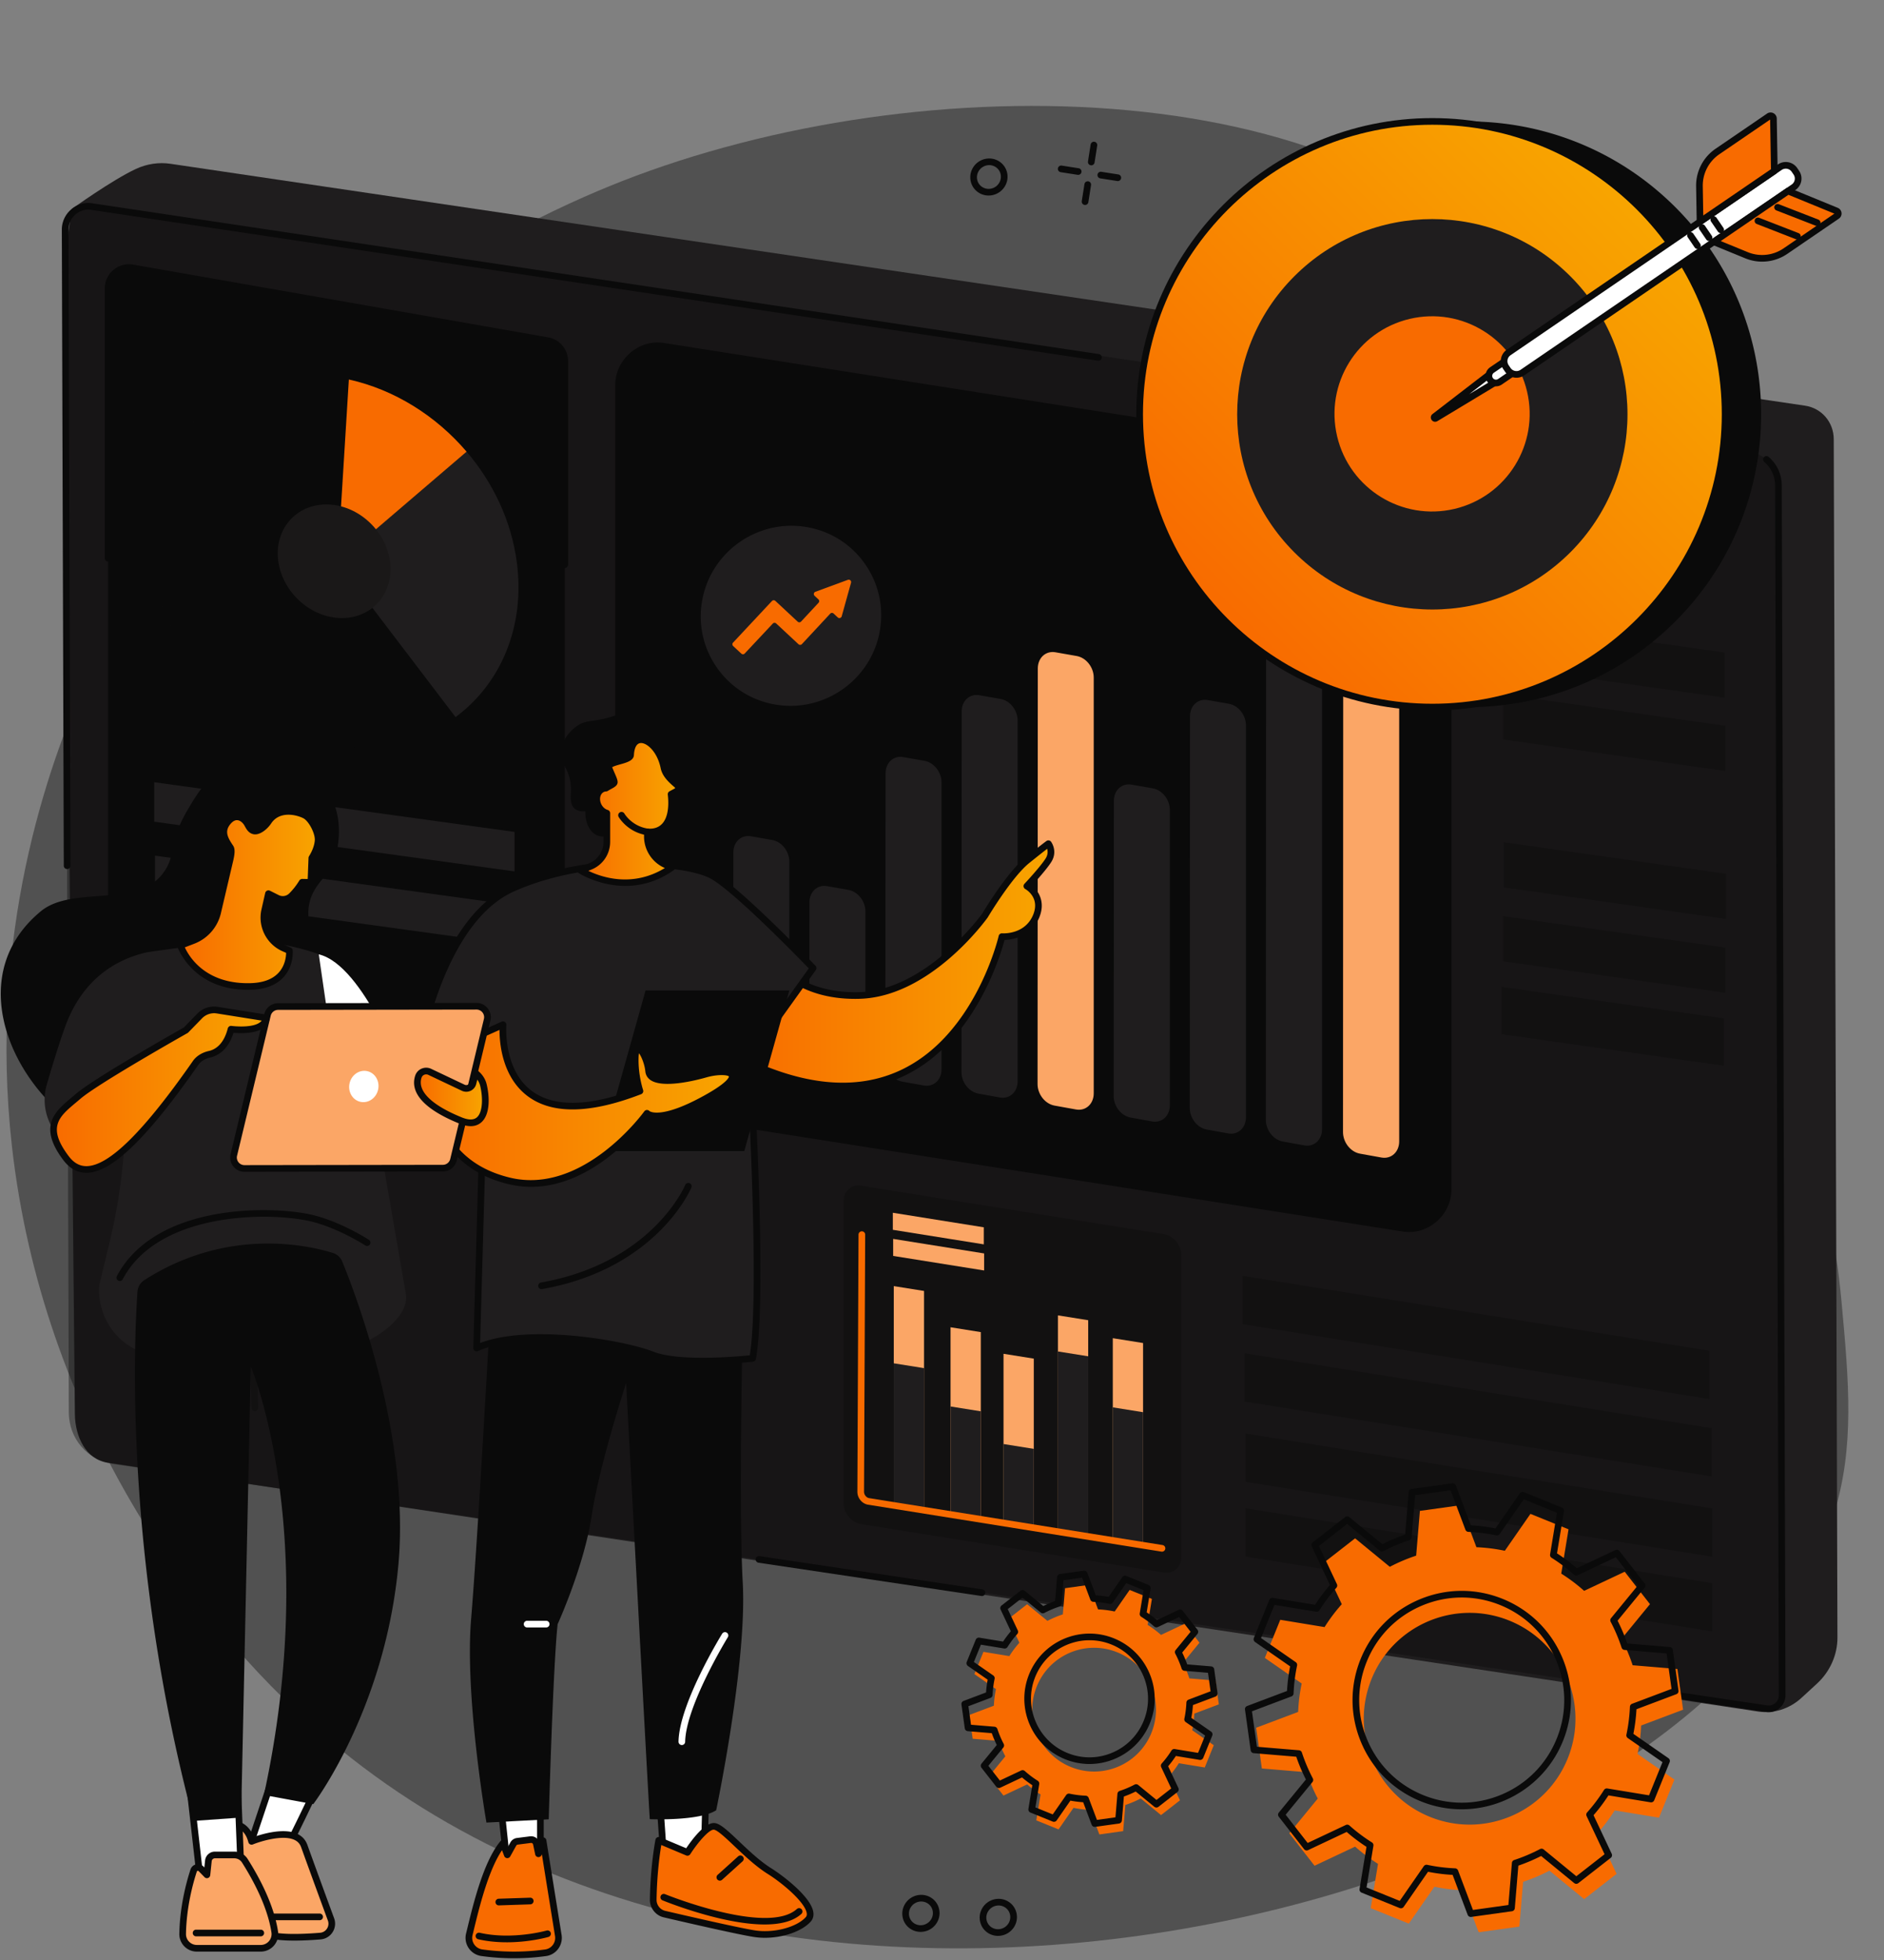
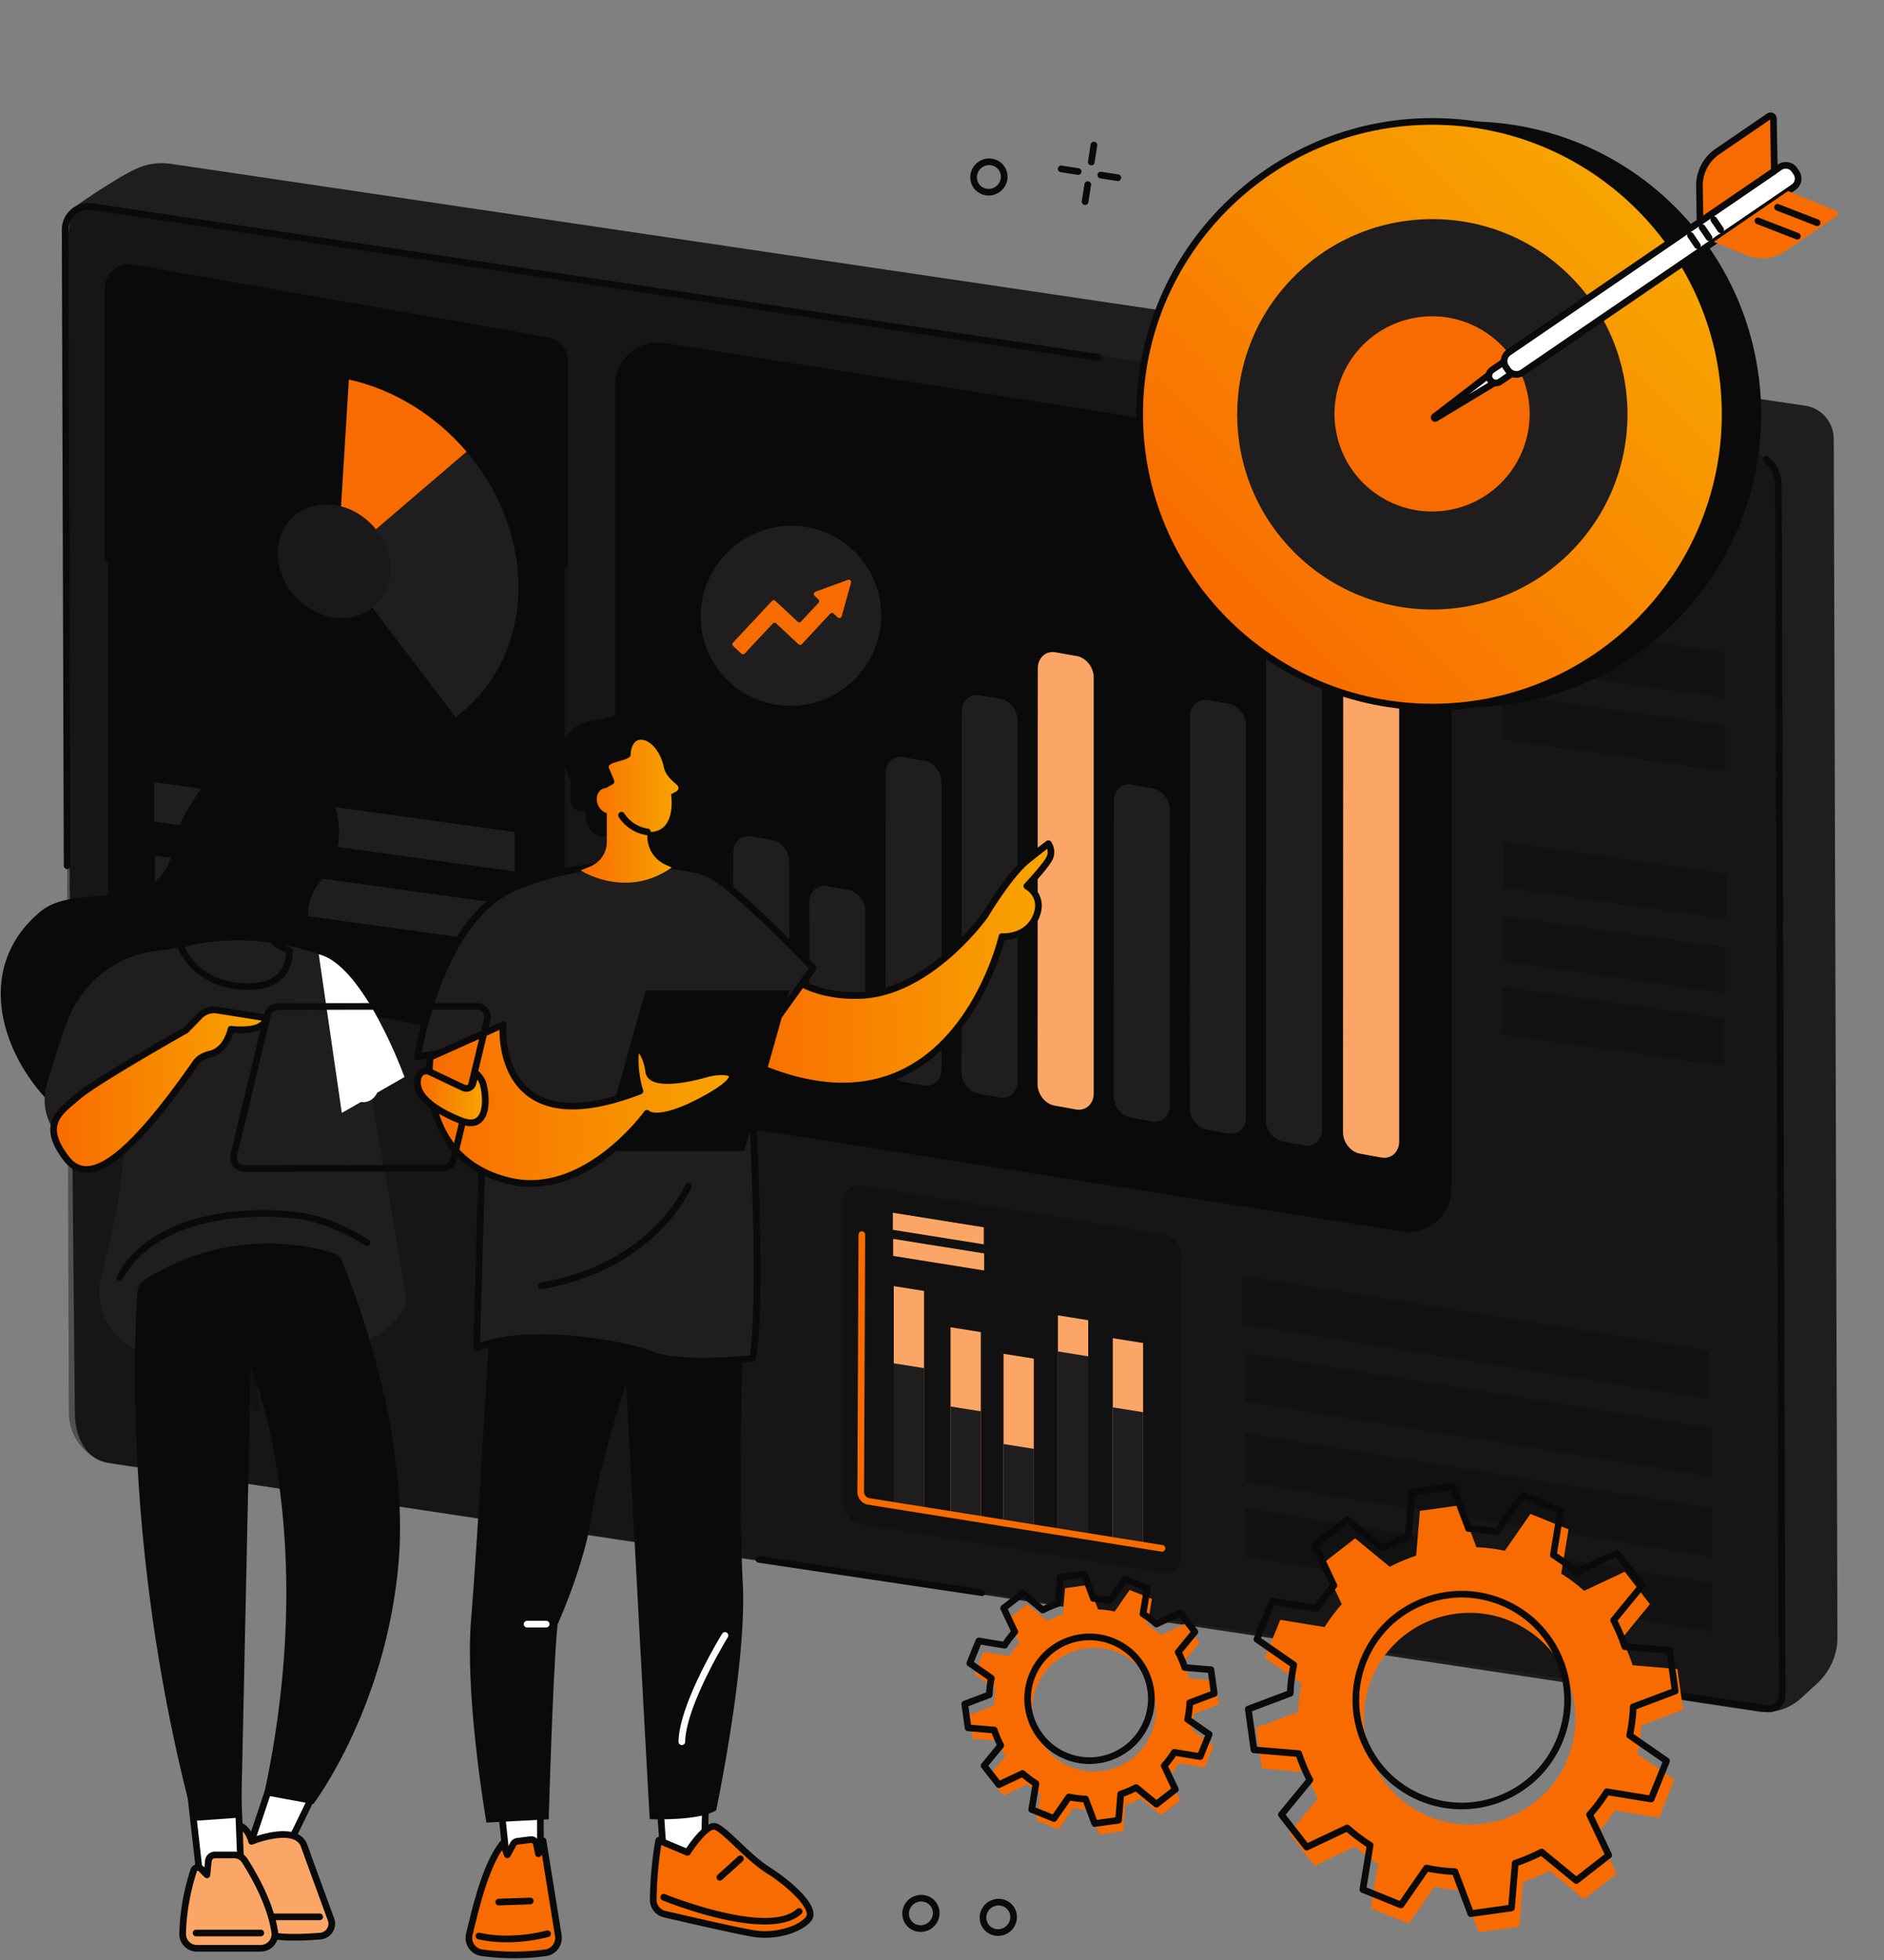
<svg xmlns="http://www.w3.org/2000/svg" width="849" height="883" fill="none">
  <rect width="100%" height="100%" fill="#808080" stroke="none" />
-   <path d="M39.237 305.531C21.276 345.342-5.311 421.561 5.375 516.359c13.71 121.629 81.585 217.519 147.61 271.403 219.09 178.803 620.159 63.292 673.27-105.138 9.635-30.557 6.927-60.027 3.593-96.291-10.602-115.338-66.449-149.62-104.008-272.084-34.181-111.45-.482-123.991-32.444-173.538-69.333-107.48-269.472-112.897-407.183-61.368-52.895 19.794-181.25 80.506-246.976 226.188Z" fill="#0A0A0A" fill-opacity=".4" />
  <path d="M505.046 471.964c-.396 0-.792-.156-1.086-.466a334.427 334.427 0 0 0-8.392-8.5 1.5 1.5 0 1 1 2.096-2.146 335.535 335.535 0 0 1 8.468 8.578 1.498 1.498 0 0 1-1.086 2.534Zm-17.16-16.771c-.36 0-.722-.129-1.009-.391a338.669 338.669 0 0 0-8.98-7.876 1.5 1.5 0 1 1 1.937-2.291 336.502 336.502 0 0 1 9.061 7.948 1.5 1.5 0 0 1-1.009 2.61Zm-18.32-15.496c-.324 0-.651-.105-.926-.321a332.482 332.482 0 0 0-9.523-7.211 1.5 1.5 0 0 1 1.768-2.424 332.04 332.04 0 0 1 9.609 7.277c.651.512.765 1.454.252 2.105a1.492 1.492 0 0 1-1.18.574Zm-19.385-14.139a1.49 1.49 0 0 1-.838-.257 336.726 336.726 0 0 0-10.019-6.506 1.5 1.5 0 0 1 1.587-2.545 332.994 332.994 0 0 1 10.108 6.565c.688.464.868 1.396.404 2.082a1.493 1.493 0 0 1-1.242.661Zm-20.357-12.704a1.5 1.5 0 0 1-.747-.199 332.133 332.133 0 0 0-10.462-5.766 1.5 1.5 0 1 1 1.4-2.652 337.257 337.257 0 0 1 10.558 5.816 1.502 1.502 0 0 1-.749 2.801Zm-21.221-11.198c-.219 0-.44-.048-.65-.148a328.154 328.154 0 0 0-10.853-4.991 1.5 1.5 0 0 1 1.204-2.748c3.651 1.6 7.336 3.294 10.952 5.036a1.5 1.5 0 0 1-.653 2.851Zm-21.978-9.628a1.49 1.49 0 0 1-.552-.105 330.674 330.674 0 0 0-11.186-4.19 1.5 1.5 0 0 1 1-2.828 330.348 330.348 0 0 1 11.289 4.229 1.5 1.5 0 0 1-.551 2.894Zm-22.618-8.005c-.148 0-.3-.021-.449-.068a327.596 327.596 0 0 0-11.461-3.366 1.499 1.499 0 0 1-1.05-1.843 1.497 1.497 0 0 1 1.843-1.05 332.065 332.065 0 0 1 11.566 3.396 1.5 1.5 0 0 1-.449 2.931Z" fill="#fff" />
  <path d="M491.77 74.48a1.501 1.501 0 0 1-1.484-1.732l1.198-7.665a1.501 1.501 0 0 1 2.965.463l-1.198 7.665a1.503 1.503 0 0 1-1.481 1.269ZM488.976 92.335a1.5 1.5 0 0 1-1.484-1.732l1.199-7.665a1.51 1.51 0 0 1 1.714-1.251 1.5 1.5 0 0 1 1.251 1.714l-1.199 7.665a1.503 1.503 0 0 1-1.481 1.269ZM485.877 78.778c-.077 0-.155-.006-.233-.018l-7.664-1.2a1.5 1.5 0 0 1-1.251-1.713 1.51 1.51 0 0 1 1.714-1.251l7.664 1.199a1.501 1.501 0 0 1-.23 2.983ZM503.731 81.571c-.077 0-.155-.006-.233-.018l-7.664-1.199a1.501 1.501 0 0 1-1.251-1.714 1.51 1.51 0 0 1 1.714-1.251l7.664 1.199a1.501 1.501 0 0 1-.23 2.983ZM445.495 88.084a8.283 8.283 0 0 1-4.291-1.19 8.122 8.122 0 0 1-3.73-5.103 8.297 8.297 0 0 1 1.054-6.37c2.449-3.927 7.629-5.197 11.551-2.831a8.123 8.123 0 0 1 3.73 5.102c.522 2.182.148 4.444-1.054 6.37a8.566 8.566 0 0 1-7.26 4.022Zm-2.74-3.76c2.523 1.525 5.868.69 7.455-1.851a5.327 5.327 0 0 0 .682-4.084 5.146 5.146 0 0 0-2.364-3.231c-2.522-1.524-5.868-.694-7.455 1.852a5.324 5.324 0 0 0-.682 4.083 5.148 5.148 0 0 0 2.364 3.232ZM414.855 870.297a8.283 8.283 0 0 1-4.291-1.19 8.12 8.12 0 0 1-3.73-5.102c-.522-2.182-.148-4.444 1.054-6.37 2.451-3.928 7.633-5.197 11.551-2.832a8.118 8.118 0 0 1 3.73 5.102c.522 2.183.148 4.444-1.054 6.37a8.564 8.564 0 0 1-7.26 4.022Zm-2.74-3.759c2.521 1.521 5.867.692 7.455-1.852a5.323 5.323 0 0 0 .682-4.084 5.146 5.146 0 0 0-2.364-3.231c-2.523-1.523-5.867-.692-7.455 1.852a5.327 5.327 0 0 0-.682 4.084 5.146 5.146 0 0 0 2.364 3.231ZM449.727 872.095a8.283 8.283 0 0 1-4.291-1.19 8.12 8.12 0 0 1-3.73-5.104c-.522-2.182-.148-4.443 1.054-6.369 2.449-3.928 7.631-5.197 11.551-2.832a8.123 8.123 0 0 1 3.73 5.102 8.302 8.302 0 0 1-1.054 6.371 8.568 8.568 0 0 1-7.26 4.022Zm-2.741-3.759c2.527 1.525 5.868.691 7.455-1.852a5.329 5.329 0 0 0 .682-4.085 5.146 5.146 0 0 0-2.364-3.231c-2.523-1.524-5.869-.691-7.455 1.851a5.332 5.332 0 0 0-.682 4.084 5.15 5.15 0 0 0 2.364 3.233Z" fill="#0A0A0A" />
  <path d="m818.8 758.45-7.02 6.449c-5.349 4.915-12.524 7.185-19.423 6.145L48.528 658.926c-9.888-1.49-14.68-11.776-14.784-21.907l-4.961-512.703c-.062-6.048 3.58-30.174 3.58-30.174s18.093-13.027 28.893-18.044c4.931-2.291 10.342-3.088 15.553-2.317l736.592 108.97c7.523 1.113 12.931 7.433 12.955 15.14l1.664 539.819c.023 7.763-3.346 15.344-9.22 20.74Z" fill="#1F1D1E" />
  <path d="M796.253 769.766 50.923 659.503c-11.568-1.711-19.883-11.429-19.92-23.279l-1.642-532.808c-.02-6.258 5.699-11.287 11.809-10.383l747.306 110.555c7.523 1.113 12.931 7.433 12.955 15.14l1.68 545.007c.012 3.635-3.31 6.556-6.858 6.031Z" fill="#0A0A0A" fill-opacity=".4" />
  <path d="M30.244 391.498a1.5 1.5 0 0 1-1.5-1.495l-.884-286.581c-.01-3.453 1.517-6.76 4.188-9.072 2.622-2.27 6.025-3.29 9.34-2.799l453.833 67.966a1.5 1.5 0 0 1-.443 2.967L40.948 94.518c-2.443-.362-4.974.403-6.936 2.101-2.011 1.74-3.16 4.217-3.152 6.794l.884 286.581a1.5 1.5 0 0 1-1.495 1.505l-.005-.001ZM797.078 771.326c-.348 0-.697-.025-1.045-.077l-43.153-6.435a1.5 1.5 0 0 1 .443-2.967l43.151 6.435c1.236.178 2.522-.208 3.523-1.073 1.029-.891 1.617-2.155 1.613-3.469l-1.681-545.007c-.013-4.159-1.786-8.03-4.866-10.621a1.499 1.499 0 1 1 1.931-2.295c3.756 3.159 5.919 7.863 5.935 12.906l1.681 545.007c.007 2.189-.96 4.283-2.65 5.747-1.387 1.201-3.121 1.849-4.882 1.849Z" fill="#0A0A0A" />
  <path d="M632.225 554.809 291.52 501.212c-8.329-1.31-14.278-8.353-14.278-16.903V173.498c0-11.551 10.615-20.777 21.867-19.007l340.705 53.597c8.329 1.31 14.278 8.353 14.278 16.903v310.811c.001 11.551-10.614 20.777-21.867 19.007Z" fill="#0A0A0A" />
  <path d="m313.417 472.831-9.683-1.747c-4.255-.768-7.655-5.1-7.646-9.744l.091-50.716c.009-4.757 3.583-8.024 7.942-7.259l9.593 1.683c4.263.748 7.682 5.076 7.682 9.73v50.787c-.001 4.779-3.6 8.055-7.979 7.266Z" fill="#0A0A0A" fill-opacity=".4" />
  <path d="m347.714 478.226-9.688-1.748c-4.253-.767-7.652-5.096-7.646-9.739l.1-82.739c.006-4.759 3.581-8.03 7.942-7.265l9.588 1.682c4.263.748 7.682 5.075 7.682 9.728v82.816c-.001 4.782-3.6 8.055-7.978 7.265ZM382.01 483.621l-9.686-1.747c-4.254-.767-7.653-5.098-7.646-9.741l.096-65.676c.007-4.758 3.582-8.027 7.942-7.262l9.59 1.683c4.263.748 7.682 5.075 7.682 9.729v65.749c-.001 4.778-3.6 8.055-7.978 7.265ZM416.307 489.016l-9.691-1.748c-4.252-.767-7.65-5.094-7.646-9.735l.107-129.202c.004-4.761 3.58-8.034 7.942-7.268l9.584 1.682c4.263.748 7.682 5.078 7.682 9.732v129.277c-.001 4.779-3.6 8.052-7.978 7.262ZM450.603 494.412l-9.693-1.749c-4.251-.767-7.649-5.093-7.646-9.734l.11-162.474c.003-4.762 3.579-8.035 7.942-7.27l9.583 1.682c4.263.748 7.682 5.072 7.682 9.726v162.549c-.001 4.78-3.6 8.059-7.978 7.27Z" fill="#1F1D1E" />
  <path d="m484.899 499.807-9.693-1.749c-4.251-.767-7.649-5.093-7.646-9.733l.111-187.215c.003-4.762 3.579-8.036 7.942-7.27l9.582 1.682c4.263.748 7.682 5.073 7.682 9.727v187.289c-.001 4.779-3.6 8.059-7.978 7.269Z" fill="#FBA666" />
  <path d="m519.196 505.202-9.692-1.748c-4.251-.767-7.65-5.094-7.646-9.735l.107-132.987c.004-4.761 3.58-8.034 7.942-7.268l9.584 1.682c4.263.748 7.682 5.079 7.682 9.732v133.061c0 4.779-3.599 8.053-7.977 7.263ZM553.492 510.597l-9.693-1.749c-4.251-.767-7.649-5.093-7.646-9.733l.11-176.474c.003-4.762 3.579-8.036 7.942-7.27l9.583 1.682c4.263.748 7.682 5.078 7.682 9.732v176.551c-.001 4.779-3.6 8.051-7.978 7.261ZM587.788 515.992l-9.694-1.749c-4.25-.767-7.649-5.092-7.646-9.732l.113-229.476c.002-4.762 3.579-8.037 7.942-7.271l9.582 1.681c4.263.748 7.682 5.078 7.682 9.732v229.551c-.002 4.78-3.6 8.054-7.979 7.264Z" fill="#1F1D1E" />
  <path d="m622.549 521.461-9.695-1.749c-4.25-.767-7.648-5.091-7.646-9.731l.114-265.091c.002-4.763 3.579-8.038 7.942-7.272l9.581 1.681c4.263.748 7.682 5.076 7.682 9.729v265.168c-.001 4.78-3.6 8.054-7.978 7.265Z" fill="#FBA666" />
  <path d="m524.502 708.411-136.493-21.824c-4.348-.695-7.874-4.994-7.874-9.6v-135.75c0-4.607 3.525-7.778 7.874-7.083l136.493 21.824c4.348.695 7.874 4.993 7.874 9.6v135.749c-.001 4.609-3.526 7.78-7.874 7.084Z" fill="#0A0A0A" fill-opacity=".4" />
  <path d="m416.412 679.573-13.643-2.181v-98.013l13.643 2.181v98.013Z" fill="#FBA666" />
  <path d="m416.412 679.573-13.643-2.181v-63.234l13.643 2.181v63.234Z" fill="#1F1D1E" />
  <path d="m441.991 683.663-13.641-2.181v-83.56l13.641 2.182v83.559Z" fill="#FBA666" />
  <path d="m441.991 683.663-13.641-2.181v-47.877l13.641 2.181v47.877Z" fill="#1F1D1E" />
  <path d="m465.866 687.932-13.642-2.181V609.87l13.642 2.181v75.881Z" fill="#FBA666" />
  <path d="m465.866 687.932-13.642-2.181v-35.23l13.642 2.181v35.23Z" fill="#1F1D1E" />
  <path d="m490.38 692.755-13.643-2.181v-98.013l13.643 2.181v98.013Z" fill="#FBA666" />
  <path d="m490.38 692.755-13.643-2.181v-81.753l13.643 2.182v81.752Z" fill="#1F1D1E" />
  <path d="m515.108 696.258-13.642-2.182v-91.238l13.642 2.181v91.239Z" fill="#FBA666" />
  <path d="m515.108 696.258-13.642-2.182v-60.072l13.642 2.181v60.073Z" fill="#1F1D1E" />
  <path d="M523.638 699.008a1.6 1.6 0 0 1-.238-.018l-132.21-21.139c-2.718-.436-4.837-3.005-4.825-5.849l.517-115.82a1.5 1.5 0 0 1 1.5-1.493h.007a1.5 1.5 0 0 1 1.493 1.507l-.517 115.819c-.006 1.357 1.048 2.673 2.3 2.873l132.209 21.139a1.5 1.5 0 0 1-.236 2.981Z" fill="#F86B00" />
  <path d="m443.336 560.571-40.993-6.554v-7.678l40.993 6.554v7.678ZM443.484 572.339l-40.993-6.555v-7.678l40.993 6.554v7.679Z" fill="#FBA666" />
  <path d="M243.497 471.083 56.499 438.305a9.387 9.387 0 0 1-7.767-9.246V129.923c0-5.833 5.264-10.253 11.008-9.246l186.998 32.778a9.386 9.386 0 0 1 7.766 9.246v299.135c0 5.833-5.262 10.254-11.007 9.247Z" fill="#0A0A0A" />
  <path d="M211.981 317.611c31.138-29.52 28.881-82.456-5.041-118.237-33.922-35.781-86.664-40.856-117.801-11.336-31.138 29.52-28.88 82.456 5.041 118.237 33.922 35.781 86.664 40.856 117.801 11.336Z" fill="#0A0A0A" fill-opacity=".4" />
  <path d="m152.132 253.225 53.158 69.82c20.285-14.99 31.528-40.719 27.583-69.977-2.501-18.546-10.728-35.697-22.613-49.615l-58.128 49.772Z" fill="#1F1D1E" />
  <path d="m157.205 170.961-5.073 82.264 58.133-49.75c-13.816-16.185-32.578-27.982-53.06-32.514Z" fill="#F86B00" />
  <path d="M169.286 272.58c9.488-8.995 8.8-25.126-1.536-36.029-10.337-10.903-26.408-12.45-35.897-3.454-9.488 8.995-8.801 25.126 1.536 36.029 10.337 10.903 26.408 12.45 35.897 3.454Z" fill="#1A1818" />
  <path d="M231.869 392.559 69.491 370.17v-17.787l162.378 22.389v17.787ZM232.232 425.642 69.855 403.253v-17.787l162.377 22.389v17.787Z" fill="#1F1D1E" />
  <path d="M254.504 255.905a1.5 1.5 0 0 1-1.5-1.5v-91.704a7.875 7.875 0 0 0-6.525-7.769L59.482 122.154a7.854 7.854 0 0 0-6.434 1.729 7.866 7.866 0 0 0-2.815 6.039v121.575a1.5 1.5 0 0 1-3 0V129.923a10.86 10.86 0 0 1 3.885-8.336 10.87 10.87 0 0 1 8.883-2.388l186.997 32.778a10.87 10.87 0 0 1 9.008 10.724v91.704a1.503 1.503 0 0 1-1.502 1.5Z" fill="#0A0A0A" />
  <path d="M770.316 630.247 559.926 596.5v-21.739l210.39 33.747v21.739ZM771.302 665.117l-210.39-33.747v-21.739l210.39 33.747v21.739ZM771.629 701.282 561.24 667.536v-21.739l210.389 33.747v21.738ZM771.628 734.942l-210.389-33.747v-21.739l210.389 33.747v21.739ZM769.23 257.567l-78.327-11.105v-20.336l78.327 11.105v20.336ZM777.186 314.311 677.03 300.112v-20.336l100.156 14.2v20.335ZM777.508 347.313l-100.157-14.2v-20.336l100.157 14.2v20.336ZM777.829 413.974l-100.156-14.199v-20.336l100.156 14.199v20.336ZM777.506 447.238l-100.156-14.2v-20.335l100.156 14.199v20.336ZM776.864 480.103l-100.156-14.2v-21.306l100.156 14.2v21.306Z" fill="#0A0A0A" fill-opacity=".4" />
  <path d="M442.501 719c-.074 0-.147-.005-.223-.017l-100.5-15a1.5 1.5 0 0 1 .442-2.967l100.5 15a1.5 1.5 0 0 1-.219 2.984ZM754.995 279.915c51.517-51.517 51.517-135.043 0-186.56-51.517-51.517-135.043-51.517-186.56 0-51.517 51.517-51.517 135.043 0 186.56 51.517 51.517 135.043 51.517 186.56 0Z" fill="#0A0A0A" />
  <path d="M738.744 279.914c51.517-51.517 51.517-135.043 0-186.56-51.517-51.517-135.043-51.517-186.56 0-51.517 51.517-51.517 135.043 0 186.56 51.517 51.517 135.043 51.517 186.56 0Z" fill="url(#a)" />
  <path d="M645.486 320.034c-73.567 0-133.418-59.852-133.418-133.419 0-73.567 59.851-133.418 133.418-133.418 73.567 0 133.419 59.851 133.419 133.418 0 73.568-59.851 133.419-133.419 133.419Zm0-263.837c-71.913 0-130.418 58.505-130.418 130.418 0 71.913 58.505 130.419 130.418 130.419 71.913 0 130.419-58.506 130.419-130.419 0-71.913-58.506-130.418-130.419-130.418Z" fill="#0A0A0A" />
  <path d="M707.651 248.821c34.344-34.345 34.344-90.029 0-124.373-34.345-34.345-90.029-34.345-124.374 0-34.344 34.344-34.344 90.028 0 124.373 34.345 34.345 90.029 34.345 124.374 0Z" fill="#1F1D1E" />
  <path d="M655.457 229.249c23.635-5.581 38.27-29.265 32.689-52.899-5.581-23.635-29.264-38.271-52.899-32.69-23.635 5.581-38.271 29.265-32.69 52.9 5.581 23.634 29.265 38.27 52.9 32.689Z" fill="#F86B00" />
  <path d="m646.461 187.708 25.666-19.758 2.573 3.766-27.739 16.724c-.479.288-.943-.391-.5-.732Z" fill="#fff" />
  <path d="M646.721 190.01c-.618 0-1.216-.3-1.596-.855a1.922 1.922 0 0 1 .421-2.635l25.666-19.758a1.478 1.478 0 0 1 1.15-.293c.408.064.771.295 1.003.636l2.572 3.766a1.501 1.501 0 0 1-.463 2.13l-27.739 16.724a1.978 1.978 0 0 1-1.014.285Zm.657-1.114-.002.001-.001.001.003-.002Zm-.917-1.188h.01-.01Zm25.323-17.601-9.674 7.446 10.455-6.303-.781-1.143Z" fill="#0A0A0A" />
  <path d="M671.5 171.138a3.197 3.197 0 0 1 .837-4.444l10.374-7.087 3.608 5.281-10.374 7.086a3.196 3.196 0 0 1-4.445-.836Z" fill="#fff" />
  <path d="M674.147 174.031a4.7 4.7 0 0 1-3.887-2.045l-.001-.001a4.704 4.704 0 0 1 1.23-6.528l10.374-7.087c.329-.225.735-.31 1.123-.235.392.073.737.299.961.628l3.607 5.281a1.498 1.498 0 0 1-.393 2.084l-10.373 7.087a4.65 4.65 0 0 1-2.641.816Zm-1.41-3.738a1.7 1.7 0 0 0 2.361.444l9.134-6.24-1.915-2.804-9.136 6.24a1.702 1.702 0 0 0-.444 2.36Z" fill="#0A0A0A" />
  <path d="m679.463 166.6-.839-1.228a4.74 4.74 0 0 1 1.24-6.586l122.2-83.48a4.738 4.738 0 0 1 6.585 1.24l.839 1.229a4.738 4.738 0 0 1-1.24 6.585l-122.2 83.479a4.737 4.737 0 0 1-6.585-1.239Z" fill="#fff" />
  <path d="M683.385 170.163a6.234 6.234 0 0 1-5.159-2.717l-.839-1.227a6.246 6.246 0 0 1 1.631-8.671l122.201-83.48c2.838-1.94 6.729-1.208 8.67 1.632l.839 1.23a6.247 6.247 0 0 1-1.632 8.67l-122.201 83.479a6.215 6.215 0 0 1-3.51 1.084Zm121.347-94.181a3.22 3.22 0 0 0-1.821.563L680.71 160.024a3.22 3.22 0 0 0-1.355 2.075c-.16.851.021 1.712.509 2.426l.839 1.228.001.001a3.242 3.242 0 0 0 4.5.847l122.2-83.478a3.244 3.244 0 0 0 .847-4.502l-.838-1.23a3.246 3.246 0 0 0-2.681-1.41Z" fill="#0A0A0A" />
  <path d="m766.1 99.876-.27-15.915a18.652 18.652 0 0 1 8.128-15.717l23.207-15.854a1.284 1.284 0 0 1 2.009 1.039l.399 23.579L766.1 99.876Z" fill="#F86B00" />
  <path d="M766.1 101.376a1.504 1.504 0 0 1-1.5-1.475l-.27-15.915a20.095 20.095 0 0 1 8.783-16.98l23.207-15.854a2.78 2.78 0 0 1 2.851-.174 2.781 2.781 0 0 1 1.504 2.427l.399 23.578c.009.505-.237.98-.654 1.264l-33.475 22.867a1.494 1.494 0 0 1-.845.262Zm31.582-47.521-22.877 15.628a17.109 17.109 0 0 0-7.475 14.453l.223 13.132 30.508-20.841-.379-22.372Z" fill="#0A0A0A" />
  <path d="m772.284 108.93 14.728 6.038a18.651 18.651 0 0 0 17.597-1.857l23.207-15.854a1.285 1.285 0 0 0-.237-2.25l-21.82-8.946-33.475 22.869Z" fill="#F86B00" />
-   <path d="M794.099 117.869c-2.585 0-5.183-.5-7.656-1.514l-14.728-6.038a1.503 1.503 0 0 1-.923-1.23 1.496 1.496 0 0 1 .646-1.395l33.475-22.867a1.5 1.5 0 0 1 1.415-.15l21.819 8.946a2.785 2.785 0 0 1 .515 4.876l-23.208 15.854a20.108 20.108 0 0 1-11.355 3.518Zm-18.67-9.271 12.152 4.982a17.108 17.108 0 0 0 16.181-1.707l22.878-15.63-20.702-8.486-30.509 20.841Z" fill="#0A0A0A" />
  <path d="m801.08 93.408 17.802 6.926-17.802-6.926Z" fill="#fff" />
  <path d="M818.883 101.834c-.182 0-.365-.032-.544-.103l-17.803-6.927a1.5 1.5 0 1 1 1.087-2.795l17.803 6.927a1.5 1.5 0 0 1-.543 2.898Z" fill="#0A0A0A" />
  <path d="m792.168 99.496 17.802 6.926-17.802-6.926Z" fill="#fff" />
  <path d="M809.971 107.922c-.182 0-.365-.032-.544-.103l-17.803-6.926a1.5 1.5 0 0 1 1.087-2.795l17.803 6.926a1.5 1.5 0 0 1-.543 2.898Z" fill="#0A0A0A" />
  <path d="m761.833 106.113 3.09 4.523-3.09-4.523Z" fill="#fff" />
  <path d="M764.924 112.136c-.479 0-.949-.229-1.239-.654l-3.09-4.522a1.5 1.5 0 1 1 2.477-1.691l3.09 4.521a1.499 1.499 0 0 1-1.238 2.346Z" fill="#0A0A0A" />
  <path d="m767.067 102.537 3.09 4.523-3.09-4.523Z" fill="#fff" />
  <path d="M770.158 108.56c-.479 0-.949-.229-1.239-.654l-3.09-4.523a1.5 1.5 0 1 1 2.477-1.691l3.09 4.523a1.498 1.498 0 0 1-1.238 2.345Z" fill="#0A0A0A" />
  <path d="m772.301 98.961 3.09 4.523-3.09-4.523Z" fill="#fff" />
  <path d="M775.393 104.985c-.479 0-.949-.229-1.239-.653l-3.091-4.523a1.5 1.5 0 1 1 2.477-1.693l3.091 4.523a1.5 1.5 0 0 1-1.238 2.346Z" fill="#0A0A0A" />
  <path d="m542.91 796.234 4.065-10.033-9.712-6.743a44.96 44.96 0 0 0 .94-7.483l11.05-4.165-1.496-10.722-11.785-.984a45.418 45.418 0 0 0-2.936-6.937l7.498-9.146-6.656-8.537-10.683 5.034a44.858 44.858 0 0 0-6.027-4.535l1.92-11.667-10.033-4.065-6.743 9.712a44.947 44.947 0 0 0-7.483-.94l-4.165-11.05-10.722 1.496-.984 11.786a45.46 45.46 0 0 0-6.937 2.936l-9.145-7.498-8.537 6.656 5.033 10.683a44.858 44.858 0 0 0-4.535 6.027l-11.667-1.92-4.065 10.033 9.712 6.743a44.959 44.959 0 0 0-.94 7.484l-11.05 4.165 1.496 10.722 11.785.984a45.46 45.46 0 0 0 2.936 6.937l-7.498 9.145 6.656 8.537 10.683-5.033a44.911 44.911 0 0 0 6.026 4.535l-1.92 11.667 10.033 4.065 6.743-9.712c2.492.525 4.993.841 7.484.94l4.165 11.05 10.721-1.496.984-11.785a45.418 45.418 0 0 0 6.937-2.936l9.146 7.498 8.537-6.656-5.033-10.683a44.858 44.858 0 0 0 4.535-6.027l11.667 1.918Zm-60.335-.221c-14.264-5.78-21.142-22.029-15.362-36.293 5.78-14.264 22.029-21.142 36.293-15.362 14.264 5.78 21.142 22.029 15.362 36.293-5.78 14.265-22.029 21.143-36.293 15.362Z" fill="#F86B00" />
  <path d="M493.341 822.993a1.5 1.5 0 0 1-1.402-.971l-3.819-10.131a46.584 46.584 0 0 1-5.755-.724l-6.182 8.903c-.4.574-1.145.798-1.796.535l-10.033-4.065a1.503 1.503 0 0 1-.917-1.635l1.762-10.694a46.537 46.537 0 0 1-4.636-3.487l-9.794 4.615a1.501 1.501 0 0 1-1.822-.435l-6.656-8.537a1.5 1.5 0 0 1 .022-1.873l6.876-8.386a47.384 47.384 0 0 1-2.258-5.332l-10.807-.902a1.5 1.5 0 0 1-1.36-1.288l-1.496-10.721c-.098-.694.3-1.363.956-1.61l10.132-3.819c.118-1.906.36-3.834.724-5.756l-8.904-6.181a1.501 1.501 0 0 1-.535-1.796l4.066-10.033a1.519 1.519 0 0 1 1.634-.917l10.695 1.761a46.423 46.423 0 0 1 3.487-4.636l-4.615-9.794a1.496 1.496 0 0 1 .435-1.822l8.538-6.656a1.497 1.497 0 0 1 1.873.022l8.386 6.876a47.3 47.3 0 0 1 5.332-2.257l.902-10.808a1.5 1.5 0 0 1 1.288-1.36l10.721-1.495a1.503 1.503 0 0 1 1.61.956l3.82 10.131c1.908.119 3.837.361 5.754.724l6.182-8.903a1.502 1.502 0 0 1 1.796-.535l10.032 4.065c.65.264 1.031.942.918 1.634l-1.761 10.695a46.695 46.695 0 0 1 4.636 3.487l9.794-4.615a1.5 1.5 0 0 1 1.822.435l6.656 8.537a1.5 1.5 0 0 1-.022 1.873l-6.876 8.386a47.343 47.343 0 0 1 2.257 5.333l10.808.901a1.5 1.5 0 0 1 1.36 1.288l1.495 10.722c.097.694-.3 1.363-.956 1.61l-10.131 3.819a46.325 46.325 0 0 1-.725 5.755l8.904 6.182c.576.4.798 1.146.535 1.796l-4.065 10.032a1.515 1.515 0 0 1-1.634.917l-10.696-1.761a46.494 46.494 0 0 1-3.486 4.636l4.614 9.794c.3.635.119 1.392-.435 1.822l-8.537 6.656a1.5 1.5 0 0 1-1.873-.022l-8.387-6.876a47.278 47.278 0 0 1-5.332 2.258l-.901 10.807a1.5 1.5 0 0 1-1.288 1.36l-10.722 1.495c-.07.01-.139.015-.208.015Zm-11.648-14.989c.103 0 .206.011.31.032 2.409.508 4.843.814 7.233.908a1.501 1.501 0 0 1 1.344.97l3.742 9.928 8.346-1.164.884-10.59c.051-.6.455-1.112 1.027-1.3a44.013 44.013 0 0 0 6.707-2.84 1.501 1.501 0 0 1 1.648.168l8.219 6.738 6.646-5.182-4.521-9.598a1.501 1.501 0 0 1 .239-1.641 43.464 43.464 0 0 0 4.382-5.824c.321-.51.916-.773 1.513-.682l10.484 1.726 3.164-7.81-8.728-6.059a1.5 1.5 0 0 1-.612-1.543 43.37 43.37 0 0 0 .909-7.233 1.5 1.5 0 0 1 .97-1.344l9.928-3.742-1.164-8.346-10.591-.884a1.502 1.502 0 0 1-1.3-1.027 44.128 44.128 0 0 0-2.84-6.708 1.5 1.5 0 0 1 .168-1.648l6.738-8.218-5.181-6.646-9.598 4.522a1.498 1.498 0 0 1-1.641-.239 43.543 43.543 0 0 0-5.825-4.383 1.504 1.504 0 0 1-.681-1.513l1.726-10.483-7.811-3.164-6.059 8.727c-.345.495-.95.732-1.542.612a43.435 43.435 0 0 0-7.232-.908 1.5 1.5 0 0 1-1.344-.97l-3.743-9.928-8.346 1.164-.884 10.591a1.502 1.502 0 0 1-1.027 1.3 44.012 44.012 0 0 0-6.707 2.839 1.498 1.498 0 0 1-1.648-.168l-8.218-6.738-6.646 5.182 4.522 9.598a1.5 1.5 0 0 1-.239 1.641 43.499 43.499 0 0 0-4.383 5.825c-.322.51-.916.776-1.513.681l-10.483-1.726-3.165 7.811 8.728 6.058c.495.344.736.951.612 1.542a43.395 43.395 0 0 0-.908 7.232 1.5 1.5 0 0 1-.97 1.345l-9.929 3.743 1.165 8.346 10.59.884c.6.051 1.112.455 1.3 1.026a44.012 44.012 0 0 0 2.84 6.708 1.5 1.5 0 0 1-.168 1.648l-6.738 8.218 5.182 6.646 9.598-4.522a1.494 1.494 0 0 1 1.641.239 43.39 43.39 0 0 0 5.825 4.383c.51.322.778.918.681 1.514l-1.727 10.482 7.811 3.164 6.059-8.727a1.498 1.498 0 0 1 1.231-.643Zm9.276-13.339c-3.733 0-7.468-.722-11.032-2.165-15.008-6.082-22.271-23.24-16.189-38.248 6.082-15.009 23.243-22.267 38.248-16.189 7.27 2.946 12.957 8.547 16.015 15.771s3.119 15.206.174 22.477c-2.946 7.271-8.547 12.958-15.771 16.016a29.335 29.335 0 0 1-11.445 2.338Zm.029-55.751c-10.426 0-20.32 6.223-24.47 16.465-5.461 13.475 1.06 28.88 14.535 34.34 6.526 2.646 13.693 2.592 20.18-.155 6.485-2.745 11.515-7.852 14.159-14.38 2.646-6.527 2.591-13.694-.155-20.181-2.745-6.485-7.852-11.514-14.379-14.158a26.214 26.214 0 0 0-9.87-1.931Z" fill="#0A0A0A" />
  <path d="m747.605 818.846 6.957-17.168-16.62-11.538a76.82 76.82 0 0 0 1.608-12.806l18.909-7.128-2.559-18.347-20.167-1.683a77.766 77.766 0 0 0-5.025-11.87l12.831-15.65-11.389-14.609-18.28 8.613a76.768 76.768 0 0 0-10.313-7.76l3.286-19.964-17.168-6.957-11.539 16.62a76.81 76.81 0 0 0-12.805-1.608l-7.127-18.909-18.347 2.56-1.683 20.167a77.772 77.772 0 0 0-11.871 5.024l-15.649-12.83-14.609 11.39 8.613 18.28a76.684 76.684 0 0 0-7.76 10.313l-19.964-3.286-6.957 17.168 16.62 11.538a76.73 76.73 0 0 0-1.608 12.806l-18.909 7.127 2.559 18.347 20.167 1.683a77.772 77.772 0 0 0 5.024 11.871L581 825.89l11.39 14.609 18.28-8.613a76.822 76.822 0 0 0 10.312 7.76l-3.286 19.964 17.168 6.957 11.538-16.62a76.73 76.73 0 0 0 12.806 1.608l7.127 18.909 18.346-2.559 1.683-20.167a77.772 77.772 0 0 0 11.871-5.024l15.65 12.83 14.609-11.39-8.613-18.28a76.705 76.705 0 0 0 7.76-10.313l19.964 3.285Zm-103.245-.378c-24.409-9.891-36.178-37.696-26.287-62.105 9.891-24.409 37.696-36.178 62.105-26.287 24.409 9.891 36.178 37.696 26.287 62.105-9.891 24.409-37.696 36.178-62.105 26.287Z" fill="#F86B00" />
  <path d="M662.782 863.569a1.5 1.5 0 0 1-1.402-.971l-6.779-17.985a78.419 78.419 0 0 1-11.082-1.393l-10.974 15.808c-.399.577-1.147.8-1.796.535l-17.169-6.957a1.503 1.503 0 0 1-.917-1.634l3.126-18.988a78.754 78.754 0 0 1-8.926-6.715l-17.387 8.192a1.498 1.498 0 0 1-1.822-.435l-11.39-14.609a1.5 1.5 0 0 1 .022-1.873l12.205-14.887a79.402 79.402 0 0 1-4.347-10.27l-19.184-1.601a1.5 1.5 0 0 1-1.36-1.288l-2.56-18.347c-.097-.694.3-1.363.956-1.61l17.985-6.78c.194-3.67.661-7.389 1.393-11.082l-15.807-10.974a1.5 1.5 0 0 1-.535-1.796l6.956-17.168a1.512 1.512 0 0 1 1.634-.917l18.989 3.126a78.616 78.616 0 0 1 6.715-8.927l-8.192-17.386a1.496 1.496 0 0 1 .435-1.822l14.608-11.39a1.495 1.495 0 0 1 1.873.023l14.887 12.205a79.569 79.569 0 0 1 10.27-4.348l1.602-19.184a1.5 1.5 0 0 1 1.288-1.36l18.347-2.56c.687-.096 1.362.3 1.61.956l6.779 17.985a78.66 78.66 0 0 1 11.082 1.394l10.974-15.808a1.501 1.501 0 0 1 1.796-.535l17.168 6.957c.649.264 1.03.942.917 1.634l-3.126 18.988a78.737 78.737 0 0 1 8.927 6.715l17.386-8.192a1.497 1.497 0 0 1 1.822.435l11.39 14.609a1.5 1.5 0 0 1-.022 1.873l-12.205 14.886a79.51 79.51 0 0 1 4.348 10.27l19.184 1.602a1.5 1.5 0 0 1 1.36 1.288l2.56 18.347c.097.694-.3 1.363-.956 1.61l-17.985 6.779a78.532 78.532 0 0 1-1.394 11.082l15.808 10.974c.576.4.798 1.146.535 1.796l-6.957 17.169a1.519 1.519 0 0 1-1.634.917l-18.988-3.126a78.573 78.573 0 0 1-6.715 8.926l8.192 17.387c.3.635.119 1.392-.435 1.822l-14.609 11.39a1.5 1.5 0 0 1-1.873-.022l-14.886-12.205a79.782 79.782 0 0 1-10.271 4.348l-1.601 19.183a1.5 1.5 0 0 1-1.288 1.36l-18.347 2.56c-.069.01-.138.014-.208.014Zm-19.931-23.516c.103 0 .206.011.31.032a75.308 75.308 0 0 0 12.555 1.576 1.5 1.5 0 0 1 1.345.97l6.704 17.787 15.971-2.229 1.583-18.971c.051-.6.455-1.112 1.027-1.3a76.468 76.468 0 0 0 11.642-4.929 1.503 1.503 0 0 1 1.648.168l14.722 12.071 12.718-9.915-8.102-17.195a1.5 1.5 0 0 1 .239-1.641 75.419 75.419 0 0 0 7.607-10.111 1.508 1.508 0 0 1 1.513-.681l18.781 3.092 6.056-14.946-15.635-10.853a1.503 1.503 0 0 1-.612-1.542 75.31 75.31 0 0 0 1.577-12.555 1.501 1.501 0 0 1 .97-1.345l17.787-6.704-2.229-15.971-18.972-1.584a1.502 1.502 0 0 1-1.3-1.026 76.584 76.584 0 0 0-4.929-11.642 1.5 1.5 0 0 1 .168-1.648l12.071-14.722-9.915-12.718-17.194 8.102a1.501 1.501 0 0 1-1.641-.239 75.567 75.567 0 0 0-10.112-7.608 1.503 1.503 0 0 1-.681-1.513l3.092-18.781-14.945-6.056-10.854 15.635a1.508 1.508 0 0 1-1.542.612 75.467 75.467 0 0 0-12.556-1.577 1.5 1.5 0 0 1-1.344-.97l-6.704-17.787-15.971 2.228-1.584 18.972a1.502 1.502 0 0 1-1.026 1.3 76.634 76.634 0 0 0-11.643 4.928 1.498 1.498 0 0 1-1.648-.168l-14.722-12.07-12.717 9.915 8.102 17.194a1.5 1.5 0 0 1-.239 1.641 75.5 75.5 0 0 0-7.608 10.112 1.5 1.5 0 0 1-1.513.681l-18.781-3.092-6.055 14.945 15.634 10.853c.495.345.736.952.612 1.542a75.308 75.308 0 0 0-1.576 12.555 1.501 1.501 0 0 1-.97 1.345l-17.787 6.705 2.229 15.971 18.972 1.583c.6.051 1.112.455 1.3 1.027a76.544 76.544 0 0 0 4.927 11.642 1.5 1.5 0 0 1-.168 1.648l-12.07 14.722 9.915 12.718 17.195-8.102a1.495 1.495 0 0 1 1.641.239 75.486 75.486 0 0 0 10.111 7.607c.51.322.778.918.681 1.513l-3.092 18.781 14.946 6.056 10.854-15.635a1.5 1.5 0 0 1 1.232-.642Zm15.804-24.986a48.905 48.905 0 0 1-18.41-3.601c-12.177-4.935-21.703-14.315-26.824-26.415-5.121-12.1-5.224-25.468-.29-37.645 4.935-12.177 14.315-21.703 26.414-26.824 12.099-5.12 25.466-5.223 37.645-.29 12.177 4.934 21.703 14.315 26.824 26.414 5.121 12.1 5.224 25.469.29 37.646-7.741 19.104-26.201 30.715-45.649 30.715Zm-17.283-6.382c11.434 4.634 23.985 4.538 35.349-.272 11.36-4.809 20.169-13.754 24.802-25.188 9.564-23.604-1.856-50.588-25.46-60.151-11.434-4.635-23.986-4.538-35.349.271-11.36 4.81-20.169 13.755-24.802 25.188-4.634 11.434-4.537 23.987.271 35.349 4.809 11.362 13.755 20.171 25.189 24.803Z" fill="#0A0A0A" />
  <path d="M380.107 311.993c19.263-13.146 24.283-39.329 11.212-58.482-13.071-19.153-39.283-24.023-58.546-10.877-19.263 13.146-24.282 39.33-11.212 58.483 13.071 19.153 39.283 24.022 58.546 10.876Z" fill="#1F1D1E" />
  <path d="M356.232 320.981a43.8 43.8 0 0 1-7.607-.668c-11.473-2.024-21.446-8.391-28.082-17.927-6.635-9.535-9.139-21.097-7.05-32.556v-.001c4.312-23.649 27.084-39.488 50.756-35.314 11.474 2.024 21.447 8.391 28.083 17.928 6.635 9.534 9.138 21.097 7.049 32.555-3.847 21.098-22.385 35.983-43.149 35.983Zm-39.788-50.613c-1.944 10.668.386 21.431 6.562 30.305 6.176 8.876 15.46 14.802 26.141 16.685 22.062 3.891 43.266-10.867 47.283-32.897 1.944-10.667-.385-21.429-6.56-30.304-6.177-8.876-15.461-14.802-26.143-16.685-22.051-3.888-43.265 10.865-47.283 32.896Z" fill="#0A0A0A" />
  <path d="m382.092 261.206-14.642 5.383a1.084 1.084 0 0 0-.365 1.81l1.728 1.613c.437.408.461 1.093.054 1.531L360.999 280a1.084 1.084 0 0 1-1.532.055l-10.063-9.362a1.083 1.083 0 0 0-1.532.056l-17.539 18.75a1.084 1.084 0 0 0 .056 1.532l3.68 3.422a1.084 1.084 0 0 0 1.532-.055l12.642-13.481a1.084 1.084 0 0 1 1.532-.055l10.061 9.358a1.084 1.084 0 0 0 1.532-.055l12.755-13.712a1.083 1.083 0 0 1 1.533-.054l1.864 1.74a1.084 1.084 0 0 0 1.784-.502l4.206-15.122a1.084 1.084 0 0 0-1.418-1.309Z" fill="#F86B00" />
  <path d="m226.053 816.647 2.347 22.357 15.116 1.772v-26.509l-17.463 2.38Z" fill="#fff" />
  <path d="M243.517 842.276c-.058 0-.116-.003-.175-.01l-15.117-1.773a1.501 1.501 0 0 1-1.317-1.334l-2.347-22.358a1.5 1.5 0 0 1 1.29-1.642l17.464-2.379a1.5 1.5 0 0 1 1.702 1.486v26.509a1.5 1.5 0 0 1-1.5 1.501Zm-13.751-4.622 12.251 1.435v-23.104l-14.32 1.951 2.069 19.718Z" fill="#0A0A0A" />
  <path d="M245.897 879.696c-6.3.886-16.631 1.666-28.758-.012-3.975-.55-6.609-4.405-5.65-8.302 2.67-10.855 7.271-31.442 15.168-40.983l1.962 5.175 2.709-4.873a2.4 2.4 0 0 1 1.795-1.214l5.934-.752a2.4 2.4 0 0 1 2.65 1.886l.944 4.49 2.069-5.894 6.903 42.913c.484 3.666-2.064 7.051-5.726 7.566Z" fill="#F86B00" />
  <path d="M231.604 882.175c-4.445 0-9.39-.273-14.671-1.005a8.295 8.295 0 0 1-5.72-3.553 8.256 8.256 0 0 1-1.183-6.593l.573-2.346c2.737-11.25 7.318-30.079 14.897-39.235.34-.412.869-.611 1.401-.523.526.087.968.448 1.156.948l.817 2.155 1.141-2.052a3.915 3.915 0 0 1 2.918-1.973l5.934-.752a3.928 3.928 0 0 1 4.106 2.412l.33-.938a1.518 1.518 0 0 1 1.549-.997 1.5 1.5 0 0 1 1.347 1.256l6.904 42.912c.596 4.516-2.547 8.664-6.999 9.29-3.727.526-8.685.994-14.5.994Zm-5.378-48.683c-6.224 9.253-10.234 25.736-12.706 35.896l-.574 2.354a5.177 5.177 0 0 0 .752 4.192 5.295 5.295 0 0 0 3.648 2.266c11.846 1.638 21.95.911 28.343.012 2.828-.397 4.824-3.037 4.448-5.885l-5.958-37.036-.112.318a1.513 1.513 0 0 1-1.513 1 1.5 1.5 0 0 1-1.37-1.188l-.944-4.49a.897.897 0 0 0-.993-.706l-5.935.752a.903.903 0 0 0-.673.455l-2.71 4.873a1.498 1.498 0 0 1-2.713-.198l-.99-2.615Z" fill="#0A0A0A" />
  <path d="M228.379 874.981c-4.072 0-8.479-.36-12.872-1.361a1.502 1.502 0 0 1-1.13-1.796 1.506 1.506 0 0 1 1.796-1.13c14.666 3.345 30.005-.957 30.158-1a1.5 1.5 0 0 1 .824 2.885c-.468.133-8.568 2.402-18.776 2.402ZM224.776 858.357a1.5 1.5 0 0 1-.049-2.999l14.169-.468c.84-.044 1.521.621 1.549 1.449a1.5 1.5 0 0 1-1.449 1.549l-14.169.468-.051.001Z" fill="#0A0A0A" />
  <path d="m296.858 804.743 2.265 32.626h18.19l.846-32.626h-21.301Z" fill="#fff" />
  <path d="M317.313 838.869h-18.19a1.5 1.5 0 0 1-1.496-1.396l-2.266-32.626a1.5 1.5 0 0 1 1.496-1.604h21.302a1.499 1.499 0 0 1 1.499 1.539l-.846 32.626a1.498 1.498 0 0 1-1.499 1.461Zm-16.791-3h15.329l.769-29.626h-18.155l2.057 29.626Z" fill="#0A0A0A" />
  <path d="M294.371 855.787a6.567 6.567 0 0 0 5.069 6.496c10.458 2.434 34.014 7.853 40.734 8.853 8.721 1.299 19.44-1.373 24.047-6.474 4.608-5.101-10.319-17.281-17.403-21.712-10.523-6.583-20.633-19.594-24.873-20.18-4.239-.585-12.153 11.713-12.153 11.713l-12.936-5.433c.002-.001-2.253 11.084-2.485 26.737Z" fill="#F86B00" />
  <path d="M344.709 872.961c-1.608 0-3.204-.11-4.756-.342-6.555-.975-28.409-5.979-40.853-8.875-3.666-.853-6.285-4.209-6.229-7.979.232-15.612 2.493-26.901 2.517-27.014.089-.44.371-.817.769-1.027.397-.209.868-.23 1.282-.057l11.786 4.95c2.57-3.828 8.563-11.914 12.927-11.334 2.481.344 5.615 3.219 10.94 8.271 4.406 4.182 9.401 8.921 14.522 12.124 4.59 2.871 17.916 12.676 18.913 19.822.226 1.613-.188 3.055-1.192 4.168-4.005 4.432-12.449 7.293-20.626 7.293Zm-46.706-41.804c-.628 3.737-1.958 12.944-2.132 24.652-.035 2.369 1.608 4.477 3.909 5.013 9.982 2.323 33.924 7.834 40.614 8.83 8.405 1.253 18.596-1.438 22.714-5.996.257-.284.583-.775.448-1.742-.671-4.807-10.614-13.364-17.534-17.693-5.376-3.363-10.486-8.212-14.996-12.49-3.755-3.564-7.638-7.247-9.285-7.475-1.993-.311-7.115 5.488-10.687 11.038a1.5 1.5 0 0 1-1.843.571l-11.208-4.708Zm-3.632 24.63h.01-.01Z" fill="#0A0A0A" />
  <path d="M344.561 866.954c-19.11 0-44.565-10.283-46.005-10.871a1.5 1.5 0 0 1-.821-1.956 1.496 1.496 0 0 1 1.956-.821c.46.188 46.152 18.654 59.412 6.679a1.499 1.499 0 1 1 2.01 2.226c-3.828 3.456-9.795 4.743-16.552 4.743ZM324.394 847.214a1.5 1.5 0 0 1-1.005-2.614l9.252-8.345a1.5 1.5 0 0 1 2.01 2.228l-9.252 8.345a1.497 1.497 0 0 1-1.005.386ZM220.895 592.052s-5.636 101.992-8.586 137.201c-2.95 35.208 6.897 91.804 6.897 91.804l28.077-1.475s1.924-68.813 4.01-87.922c0 0 11.86-25.905 15.375-49.009 3.515-23.104 15.489-59.598 15.489-59.598s9.724 182.148 10.661 196.458c0 0 22.017.98 29.911-3.986 0 0 13.987-66.417 11.979-102.553-2.009-36.135.197-125.917.197-125.917l-114.01 4.997Z" fill="#0A0A0A" />
  <path d="M246.124 733.153h-8.583a1.5 1.5 0 0 1 0-3h8.583a1.5 1.5 0 0 1 0 3ZM307.26 786.128h-.028a1.502 1.502 0 0 1-1.473-1.527c.313-17.009 18.881-47.341 19.671-48.624a1.5 1.5 0 0 1 2.554 1.574c-.189.307-18.929 30.915-19.226 47.104a1.5 1.5 0 0 1-1.498 1.473Z" fill="#fff" />
  <path d="M343.791 428.933c2.045-.16 12.077 20.387 43.475 19.526 31.397-.861 56.587-35.994 56.587-35.994s10.844-18.284 19.072-24.894c8.229-6.61 9.52-7.483 9.52-7.483s2.58 3.438 0 7.483c-2.579 4.045-9.704 11.613-9.704 11.613s7.848 4.308 4.309 13.282c-4.07 10.321-15.541 9.491-15.541 9.491s-23.28 103.065-119.488 54.089l11.77-47.113Z" fill="url(#b)" />
  <path d="M379.732 490.75c-14.714 0-30.892-4.461-48.391-13.368a1.498 1.498 0 0 1-.774-1.7l11.769-47.112a1.499 1.499 0 0 1 1.338-1.132c1.16-.107 1.94.776 3.647 2.68 4.696 5.238 15.683 17.457 39.903 16.842 29.75-.815 54.294-33.845 55.374-35.321.812-1.362 11.199-18.66 19.387-25.237 8.183-6.573 9.563-7.519 9.619-7.556a1.497 1.497 0 0 1 2.039.342c.131.174 3.169 4.324.065 9.19-2.002 3.14-6.523 8.193-8.688 10.553 2.931 2.386 6.11 7.271 3.424 14.085-3.581 9.08-12.451 10.305-15.768 10.437-1.925 7.262-13.624 46.372-45.522 61.345-8.455 3.969-17.614 5.952-27.422 5.952Zm-45.963-15.504c27.839 13.922 52.092 16.227 72.097 6.842 33.72-15.817 44.08-60.019 44.181-60.464a1.478 1.478 0 0 1 1.571-1.165c.422.033 10.434.595 14.037-8.545 3.02-7.656-3.361-11.267-3.634-11.417a1.497 1.497 0 0 1-.37-2.343c.069-.074 7.056-7.512 9.529-11.391 1.104-1.73 1.011-3.309.703-4.378-1.288.992-3.683 2.87-8.019 6.354-7.925 6.366-18.614 24.31-18.722 24.49a1.545 1.545 0 0 1-.071.108c-1.046 1.459-25.988 35.749-57.765 36.619a69.8 69.8 0 0 1-1.98.027c-24.224.002-35.395-12.461-40.239-17.864l-.427-.476-10.891 43.603Z" fill="#0A0A0A" />
  <path d="M188.179 476.044s9.422-60.814 42.71-75.777c33.288-14.963 78.322-12.882 90.74-5.41 12.418 7.472 44.786 41.256 44.786 41.256l-28.603 39.931s6.537 107.488 1.369 135.865c0 0-31.818 3.711-45.313-1.604-13.495-5.315-57.868-12.761-79.079-3.016l3.855-136.087-30.465 4.842Z" fill="#1F1D1E" />
  <path d="M316.762 614.681c-8.532.001-17.578-.67-23.443-2.98-13.904-5.476-57.753-12.305-77.903-3.049a1.498 1.498 0 0 1-2.125-1.405l3.803-134.279-28.678 4.559a1.499 1.499 0 0 1-1.718-1.711c.39-2.517 9.934-61.793 43.576-76.916 32.981-14.822 78.626-13.451 92.129-5.327 12.446 7.489 43.769 40.119 45.096 41.504a1.5 1.5 0 0 1 .137 1.911l-28.293 39.498c.548 9.139 6.325 108.188 1.315 135.693a1.502 1.502 0 0 1-1.302 1.222c-.752.086-11.214 1.28-22.594 1.28Zm-73.153-13.631c20.232 0 42.056 4.413 50.809 7.86 11.598 4.567 37.761 2.215 43.477 1.629 4.727-29.464-1.515-133.344-1.579-134.403a1.499 1.499 0 0 1 .277-.964l27.875-38.916c-5.219-5.396-32.627-33.503-43.612-40.113-11.587-6.972-56.23-9.396-89.352 5.493-28.773 12.934-39.474 61.954-41.479 72.597l28.384-4.512a1.496 1.496 0 0 1 1.735 1.523l-3.788 133.763c7.477-2.861 17.167-3.957 27.253-3.957Z" fill="#0A0A0A" />
  <path d="M244.025 580.743a1.5 1.5 0 0 1-.258-2.977c50.201-8.872 64.874-43.579 65.017-43.929a1.498 1.498 0 0 1 1.953-.824 1.497 1.497 0 0 1 .827 1.951c-.147.365-15.362 36.581-67.276 45.757a1.565 1.565 0 0 1-.263.022ZM335.404 518.551h-64.776l20.289-72.355h64.776l-20.289 72.355Z" fill="#0A0A0A" />
  <path d="m193.889 476.278 32.783-14.654s-4.618 55.547 61.709 29.896c0 0-2.446-7.138-2.1-15.476.346-8.338 5.334-.271 6.032 6.505.698 6.777 16.271 4.027 25.628 1.356 9.358-2.671 21.641-.923 0 11.014s-26.383 6.614-26.383 6.614-27.637 38.671-62.023 30.457c-42.295-10.104-35.646-55.712-35.646-55.712Z" fill="url(#c)" />
  <path d="M239.365 534.654c-3.308 0-6.704-.374-10.179-1.204-43.13-10.305-36.85-56.919-36.781-57.389.074-.508.403-.943.872-1.152l32.782-14.654a1.5 1.5 0 0 1 2.108 1.493c-.017.199-1.476 20.024 11.45 29.682 9.946 7.431 25.73 7.155 46.924-.812-.708-2.531-2.025-8.207-1.759-14.635.051-1.214.204-4.91 2.781-4.989l.068-.001c3.283 0 5.761 7.398 6.174 11.405.075.727.412 1.269 1.061 1.709 3.46 2.342 13.877.864 22.664-1.642 4.076-1.162 12.194-2.372 13.741 1.379 1.264 3.064-2.624 6.887-12.605 12.393-16.602 9.157-23.884 8.455-26.711 7.278-4.418 5.773-25.378 31.139-52.59 31.139ZM195.281 477.3c-.283 2.784-.938 12.392 2.04 22.727 4.667 16.194 15.622 26.457 32.563 30.505 33.033 7.898 60.186-29.492 60.455-29.87a1.5 1.5 0 0 1 1.14-.626c.452-.017.896.159 1.2.5.012 0 4.857 3.929 24.538-6.928 11.402-6.289 11.277-8.62 11.274-8.644-.461-.706-4.782-1.144-10.138.384-4.457 1.272-19.443 5.116-25.169 1.242-1.381-.935-2.197-2.278-2.363-3.887-.358-3.482-1.864-6.901-2.872-8.223-.071.358-.139.879-.169 1.626-.33 7.964 1.997 14.858 2.021 14.927a1.5 1.5 0 0 1-.878 1.886c-22.89 8.85-40.088 9.154-51.117.899-11.531-8.628-12.718-23.872-12.712-29.847L195.281 477.3ZM281.395 372.551c-2.832 2.593-8.367 5.759-12.7 3.577-3.226-1.625-5.028-5.833-4.916-10.655-1.493.122-3.452.017-4.849-1.218-2.151-1.901-1.749-5.4-1.665-7.699.388-10.612-5.776-12.24-4.268-19.441 1.185-5.66 5.631-9.032 6.462-9.662 4.197-3.184 7.04-2.156 14.096-4.004 11.874-3.11 12.252-8.228 20.075-8.251.452-.001 11.098.116 14.712 7.471 2.939 5.982-.494 13.252-4.043 17.072-4.595 4.946-7.895 2.502-12.507 6.651-8.097 7.281-1.984 18.457-10.397 26.159Z" fill="#0A0A0A" />
  <path d="m305.092 353.617-.468-.404c-2.349-2.025-4.796-4.376-5.419-7.414-2.652-12.917-14.484-17.606-15.029-5.745-.138 2.993-11.068 2.838-9.771 5.98 3.382 8.19 3.456 5.987-1.316 9.005a4.112 4.112 0 0 0-1.584.377c-2.447 1.141-3.314 4.463-1.935 7.421.837 1.795 2.311 3.031 3.885 3.48v12.94c0 4.851-2.934 9.219-7.424 11.055l-4.37 1.786s20.375 13.298 41.055-1.302l-2.76-1.238a13.927 13.927 0 0 1-8.219-12.267l-.023-2.53c1.391.124 2.737.029 3.981-.332 5.785-1.683 7.706-8.348 6.722-16.633l2.354-1.265c1.1-.591 1.265-2.1.321-2.914Z" fill="url(#d)" />
-   <path d="M281.82 399.093c-11.978 0-20.843-5.648-20.979-5.738a1.498 1.498 0 0 1 .252-2.644l4.37-1.786a10.406 10.406 0 0 0 6.491-9.667v-11.91c-1.598-.762-2.93-2.128-3.744-3.877-1.726-3.702-.532-7.926 2.66-9.414a5.576 5.576 0 0 1 1.735-.484c.749-.46 1.365-.789 1.872-1.06.29-.155.607-.324.806-.449-.127-.474-.552-1.451-.997-2.478-.35-.805-.773-1.782-1.269-2.979-.308-.746-.295-1.503.039-2.189.784-1.611 3.026-2.239 5.622-2.967 1.26-.353 3.58-1.003 4.001-1.542.359-7.178 4.502-8.06 5.767-8.159.142-.011.286-.017.43-.017 4.396 0 10.021 5.109 11.798 13.765.537 2.614 2.826 4.767 4.93 6.579l.468.404h.001a3.282 3.282 0 0 1-.592 5.372l-1.466.788c.854 9.257-1.998 15.512-7.9 17.228-.904.263-1.871.409-2.887.438l.009.971c.148 4.685 3.026 8.981 7.333 10.911l2.761 1.239a1.5 1.5 0 0 1 .251 2.594c-7.57 5.344-15.143 7.07-21.762 7.071Zm-16.687-6.793c5.704 2.777 19.731 7.736 34.475-1.254l-.267-.12c-5.346-2.396-8.919-7.73-9.104-13.588l-.023-2.563a1.502 1.502 0 0 1 1.632-1.508c1.257.112 2.409.019 3.431-.278 6.484-1.887 6.111-11.129 5.65-15.016a1.5 1.5 0 0 1 .779-1.498l2.354-1.266a.265.265 0 0 0 .146-.215.266.266 0 0 0-.096-.242l-.467-.403c-2.478-2.135-5.183-4.709-5.91-8.248-1.57-7.649-6.365-11.587-9.053-11.36-2.501.196-2.937 3.829-3.009 5.383-.114 2.516-3.2 3.38-6.185 4.216-1.16.325-3.036.851-3.624 1.3.456 1.101.848 2.002 1.174 2.751 1.622 3.737 2.169 4.996-1.147 6.768-.533.286-1.198.641-2.001 1.148a1.485 1.485 0 0 1-.739.231 2.652 2.652 0 0 0-1.013.237c-1.693.79-2.235 3.225-1.209 5.428.617 1.324 1.715 2.323 2.937 2.672a1.5 1.5 0 0 1 1.089 1.442v12.94c0 5.484-3.28 10.368-8.356 12.444l-1.464.599Z" fill="#0A0A0A" />
  <path d="M291.715 376.261c-.075 0-.152-.006-.229-.017-8.643-1.324-12.542-7.947-12.704-8.229a1.502 1.502 0 0 1 .553-2.049 1.502 1.502 0 0 1 2.046.549c.136.232 3.387 5.664 10.562 6.764a1.499 1.499 0 0 1-.228 2.982ZM143.996 351.358c-9.59-10.379-23.849-12.563-34.564-9.636-13.562 3.704-20.401 15.438-25.224 23.712-8.526 14.628-4.41 19.925-11.11 28.422-11.868 15.049-40.66 5.086-54.676 16.643-33.682 27.772-15.323 73.675 14.533 95.344 19.91 14.45 46.993 6.093 54.362 3.819 22.363-6.901 59.418-20.421 63.006-52.709 2.412-21.708-19.748-39.116-7.843-57.213 3.031-4.609 5.544-5.86 7.795-11.622 3.656-9.357 4.479-25.117-6.279-36.76Z" fill="#0A0A0A" />
  <path d="M108.991 353.917c5.095-4.133 1.871-16.323-1.39-22.9-1.222-2.465-6.69-13.493-13.882-13.065-7.387.44-14.46 12.84-11.824 22.663 3.295 12.281 21.126 18.146 27.096 13.302Z" fill="#0A0A0A" />
  <path d="M74.581 428.766c15.372-5.016 38.793-8.613 66.789.302 10.208 3.251 17.531 12.238 18.79 22.876l22.805 131.31c1.13 9.546-11.629 18.827-20.618 22.234-9.391 3.558-23.585 6.924-43.683 6.924-21.547 0-47.572-.123-56.31-3.95a43.053 43.053 0 0 1-.79-.357c-11.244-5.239-17.865-17.108-16.76-29.463l4.645-19.301a256.41 256.41 0 0 0 7.067-65.026l-.75-38.222c-.57-12.3 7.108-23.506 18.815-27.327Z" fill="#1F1D1E" />
  <path d="M182.273 485.19s-18.205-50.425-38.619-55.274l10.379 71.45 28.24-16.176Z" fill="#fff" />
  <path d="M29.383 514.612a24.442 24.442 0 0 1-8.302-26.003c2.499-8.588 5.654-18.933 8.4-26.415 9.396-25.597 28.869-31.32 36.455-33.134 1.194-.286 14.689-2.075 14.689-2.075l-8.122 78.323-34.696 14.212-8.424-4.908Z" fill="#1F1D1E" />
  <path d="M53.991 577.077a1.499 1.499 0 0 1-1.326-2.199c7.283-13.828 21.934-23.321 42.366-27.453 16.971-3.431 34.187-2.439 43.771-.547 13.479 2.661 26.935 11.323 27.501 11.691a1.501 1.501 0 0 1-1.633 2.516c-.134-.087-13.547-8.718-26.449-11.265-20.38-4.024-67.466-2.854-82.902 26.455-.268.511-.789.802-1.328.802Z" fill="#0A0A0A" />
-   <path d="m110.169 526.378 89.402-.137a4.93 4.93 0 0 0 4.779-3.75l15.169-63.08c.766-3.11-1.591-6.114-4.794-6.109l-89.402.137a4.931 4.931 0 0 0-4.779 3.75l-15.169 63.08c-.767 3.111 1.59 6.114 4.794 6.109Z" fill="#FBA666" />
  <path d="M110.161 527.878a6.393 6.393 0 0 1-5.059-2.461 6.39 6.39 0 0 1-1.184-5.507l15.167-63.071a6.416 6.416 0 0 1 6.235-4.899l89.401-.137h.01c1.988 0 3.831.897 5.059 2.461a6.39 6.39 0 0 1 1.184 5.507l-15.167 63.071a6.417 6.417 0 0 1-6.235 4.899l-89.401.137h-.01Zm104.571-73.075h-.006l-89.401.137a3.425 3.425 0 0 0-3.325 2.609l-15.167 63.071a3.414 3.414 0 0 0 .63 2.945 3.41 3.41 0 0 0 2.698 1.313h.006l89.401-.137a3.423 3.423 0 0 0 3.325-2.608l15.167-63.072a3.414 3.414 0 0 0-.63-2.945 3.405 3.405 0 0 0-2.698-1.313Z" fill="#0A0A0A" />
  <path d="M170.37 490.955c.892-3.808-1.258-7.568-4.802-8.398-3.544-.83-7.14 1.585-8.031 5.393-.892 3.809 1.258 7.569 4.802 8.399 3.543.83 7.139-1.585 8.031-5.394Z" fill="#fff" />
  <path d="m214.281 483.422-1.137 4.536a3.127 3.127 0 0 1-4.374 2.065l-15.123-7.173c-2.007-.952-4.413.053-5.108 2.163-1.42 4.308-.224 11.962 19.032 19.767 11.762 4.768 12.183-8.148 10.265-16.026-.851-3.493-3.555-5.332-3.555-5.332Z" fill="url(#e)" />
  <path d="M212.129 507.315c-1.527 0-3.237-.381-5.121-1.146-19.701-7.985-21.692-16.168-19.894-21.626a5.167 5.167 0 0 1 2.875-3.13 5.227 5.227 0 0 1 4.3.081l15.123 7.173a1.626 1.626 0 0 0 2.277-1.075l1.138-4.535a1.498 1.498 0 0 1 2.298-.875c.13.088 3.193 2.208 4.169 6.217 1.405 5.769 1.611 13.744-2.429 17.233-1.301 1.122-2.884 1.683-4.736 1.683Zm-20.08-23.324c-.299 0-.598.06-.878.18a2.141 2.141 0 0 0-1.207 1.312c-1.977 5.997 4.477 12.357 18.171 17.907 3.041 1.234 5.318 1.224 6.769-.028 2.683-2.316 2.772-8.923 1.476-14.253a7.819 7.819 0 0 0-1.29-2.739l-.49 1.954a4.616 4.616 0 0 1-2.514 3.06 4.604 4.604 0 0 1-3.958-.004l-15.123-7.173a2.224 2.224 0 0 0-.956-.216Z" fill="#0A0A0A" />
  <path d="M83.757 464.087s-40.152 22.622-48.431 29.718c-8.28 7.097-17.261 12.486-5.552 27.957 9.953 13.15 27.478 1.395 58.376-42.922 1.448-2.077 3.815-3.364 6.286-3.917 3.096-.693 7.597-3.143 9.667-11.274 0 0 14.647 2.078 15.939-5.06l-21.997-3.501a9.033 9.033 0 0 0-8.051 2.594l-6.237 6.405Z" fill="url(#f)" />
  <path d="M38.923 528.337c-4.019 0-7.497-1.906-10.346-5.67-11.665-15.414-3.771-22.012 3.864-28.392.634-.529 1.273-1.065 1.908-1.608 8.092-6.936 45.136-27.892 48.483-29.781l6.087-6.252a10.523 10.523 0 0 1 9.388-3.023l21.971 3.497a1.498 1.498 0 0 1 1.24 1.748c-1.288 7.118-12.423 6.765-16.313 6.423-2.495 8.155-7.558 10.462-10.441 11.108-2.35.525-4.262 1.701-5.384 3.311-22.981 32.962-38.936 48.417-50.21 48.637a20.47 20.47 0 0 1-.247.002Zm57.548-71.887c-2.025 0-3.971.808-5.4 2.276l-6.237 6.407a1.559 1.559 0 0 1-.339.26c-.4.225-40.118 22.631-48.191 29.551-.646.553-1.294 1.096-1.938 1.633-7.742 6.47-13.336 11.145-3.396 24.279 2.28 3.013 4.884 4.479 7.954 4.481l.19-.002c10.09-.197 25.728-15.687 47.806-47.353 1.553-2.228 4.105-3.834 7.189-4.523 2.877-.644 6.695-2.934 8.542-10.181a1.51 1.51 0 0 1 1.663-1.115c.118.017 10.768 1.388 13.618-2.392l-20.122-3.203a7.695 7.695 0 0 0-1.34-.118Zm-12.713 7.637h.01-.01Z" fill="#0A0A0A" />
-   <path d="M124.951 404.591c2.164 1.085 4.773.636 6.48-1.08a32.629 32.629 0 0 0 4.749-6.077l2.453.05a1.444 1.444 0 0 0 1.472-1.38l.423-9.582c1.89-3.082 2.648-5.685 2.822-7.784.294-3.561-2.88-9.958-6.091-11.526-4.35-2.124-12.204-3.271-16.305 2.896-1.761 2.648-4.623 4.548-6.355 4.241-1.63-.289-2.298-1.684-3.102-3.13-1.498-2.693-5.222-5.222-8.8-.967-3.625 4.311-1.113 8.272 1.138 11.58.907 1.334-.073 5.038-.442 6.608l-5.305 22.6A18.01 18.01 0 0 1 87 423.741l-5.677 2.176s6.268 19.027 31.387 18.488c19.17-.411 17.701-16.137 17.701-16.137l-2.518-1.111a15.057 15.057 0 0 1-8.608-17.102l1.689-7.458 3.977 1.994Z" fill="url(#g)" />
  <path d="M111.679 445.916c-25.055.001-31.716-19.332-31.781-19.529a1.5 1.5 0 0 1 .888-1.87l5.678-2.176a16.493 16.493 0 0 0 10.165-11.643l5.395-22.975c.845-3.532.775-4.696.569-5.052-2.055-3.021-5.498-8.085-1.043-13.384 2.146-2.552 4.303-2.93 5.75-2.785 2.563.246 4.527 2.221 5.51 3.987l.155.281c.766 1.39 1.152 1.97 1.897 2.101.887.178 3.25-1.197 4.845-3.595 4.246-6.382 12.417-6.243 18.212-3.412 3.888 1.897 7.254 9.047 6.928 12.997-.212 2.572-1.165 5.299-2.835 8.108l-.405 9.2a2.963 2.963 0 0 1-2.941 2.813h-.063l-1.601-.033a34.143 34.143 0 0 1-4.506 5.618c-2.177 2.188-5.479 2.735-8.216 1.363l-2.266-1.136-1.267 5.591c-1.429 6.311 1.831 12.787 7.751 15.398l2.518 1.111c.498.22.838.691.888 1.232.026.275.578 6.799-3.993 11.927-3.332 3.736-8.436 5.705-15.168 5.85-.358.01-.714.013-1.064.013Zm-28.393-19.145c1.909 4.171 9.255 16.58 29.392 16.135 5.866-.125 10.238-1.756 12.992-4.847 2.837-3.181 3.237-7.104 3.266-8.802l-1.648-.727c-7.23-3.188-11.211-11.098-9.466-18.805l1.689-7.459c.102-.45.405-.828.821-1.025a1.505 1.505 0 0 1 1.313.016l3.978 1.994c1.58.792 3.485.47 4.745-.797a31.303 31.303 0 0 0 4.531-5.799c.277-.457.76-.69 1.312-.721l2.453.05.366-9.528a1.5 1.5 0 0 1 .221-.718c1.547-2.523 2.423-4.92 2.604-7.122.256-3.096-2.739-8.828-5.254-10.056-3.345-1.633-10.66-3.241-14.397 2.379-1.813 2.725-5.174 5.364-7.866 4.887-2.231-.394-3.213-2.176-4.002-3.607l-.149-.271c-.584-1.05-1.766-2.324-3.175-2.459-1.063-.11-2.117.481-3.166 1.729-2.779 3.305-1.243 6.134 1.229 9.77 1.121 1.648.548 4.575-.135 7.432l-.087.363-5.306 22.601a19.489 19.489 0 0 1-12.011 13.758l-4.25 1.629Z" fill="#0A0A0A" />
  <path d="m123.642 798.522-13.313 39.723s14.502-1.237 15.888-.966c1.386.271 18.348-36.227 18.348-36.227l-20.923-2.53Z" fill="#fff" />
  <path d="M110.329 839.745a1.5 1.5 0 0 1-1.422-1.976l13.313-39.723a1.497 1.497 0 0 1 1.602-1.013l20.923 2.529a1.5 1.5 0 0 1 1.181 2.121c-.043.092-4.297 9.24-8.665 18.238-9.334 19.225-9.88 19.103-11.33 18.83-.96-.121-8.625.404-15.474.987a1.11 1.11 0 0 1-.128.007Zm14.348-39.587-12.201 36.402c4.322-.354 10.709-.855 13.187-.808 1.986-2.766 9.727-18.584 16.671-33.459l-17.657-2.135Zm1.735 35.634Z" fill="#0A0A0A" />
  <path d="M113.378 829.515s20.022-8.208 23.725 2.094c4.709 13.102 12.072 33.094 12.072 33.094 1.249 3.48-1.149 7.19-4.834 7.487-7.317.589-18.231 1.065-23.316-.719-8.027-2.816-21.344-28.221-21.344-28.221l4.105-21.615c0-.001 7.261-1.025 9.592 7.88Z" fill="#FBA666" />
  <path d="M132.566 874.221c-4.757 0-9.202-.34-12.039-1.336-8.344-2.926-20.784-26.285-22.175-28.94a1.503 1.503 0 0 1-.146-.977l4.105-21.615a1.5 1.5 0 0 1 1.265-1.205c2.758-.386 8.3.744 10.757 7.405 3.722-1.319 13.341-4.223 19.439-1.512 2.309 1.026 3.904 2.729 4.741 5.059 4.653 12.947 11.994 32.885 12.067 33.084a7.06 7.06 0 0 1-.712 6.266 7.063 7.063 0 0 1-5.409 3.234c-3.669.297-7.892.537-11.893.537Zm-31.314-31.207c3.845 7.242 14.275 24.938 20.269 27.041 3.688 1.294 11.75 1.52 22.7.64a4.084 4.084 0 0 0 3.129-1.87c.698-1.083.85-2.4.413-3.614-.069-.189-7.414-20.136-12.07-33.095-.559-1.552-1.584-2.642-3.137-3.332-5.289-2.352-15.227.733-18.608 2.12a1.502 1.502 0 0 1-2.02-1.008c-1.484-5.67-5.069-6.667-6.893-6.793l-3.783 19.911Z" fill="#0A0A0A" />
  <path d="M144.047 865.035h-20.565a1.5 1.5 0 0 1 0-3h20.565a1.5 1.5 0 0 1 0 3Z" fill="#0A0A0A" />
  <path d="m85.893 808.282 4.523 39.959 18.199-4.992-1.402-36.002-21.32 1.035Z" fill="#fff" />
  <path d="M90.416 849.74a1.499 1.499 0 0 1-1.49-1.331l-4.523-39.958a1.498 1.498 0 0 1 1.417-1.667l21.32-1.036a1.5 1.5 0 0 1 1.572 1.44l1.4 36.003a1.5 1.5 0 0 1-1.103 1.505l-18.197 4.991a1.475 1.475 0 0 1-.396.053Zm-2.853-40.037 4.146 36.627 15.359-4.213-1.296-33.3-18.209.886Z" fill="#0A0A0A" />
  <path d="M88.7 877.68h28.792c3.898 0 6.888-3.458 6.317-7.314-.963-6.503-4.094-17.287-13.48-32.121a5.607 5.607 0 0 0-4.731-2.604h-8.757a2.951 2.951 0 0 0-2.934 2.642l-.66 6.318-2.652-2.724c-1.042-1.071-2.852-.66-3.319.76-1.677 5.106-4.736 16.051-4.965 28.54a6.391 6.391 0 0 0 6.388 6.503Z" fill="#FBA666" />
  <path d="M117.492 879.18H88.699a7.833 7.833 0 0 1-5.63-2.363 7.825 7.825 0 0 1-2.258-5.666c.23-12.573 3.257-23.555 5.04-28.98a3.455 3.455 0 0 1 2.525-2.307 3.467 3.467 0 0 1 3.293.969l.418.429.327-3.134a4.439 4.439 0 0 1 4.426-3.985h8.757a7.062 7.062 0 0 1 5.999 3.302c9.554 15.099 12.722 26.117 13.696 32.703a7.87 7.87 0 0 1-1.827 6.299 7.884 7.884 0 0 1-5.973 2.733Zm-28.321-36.407a.49.49 0 0 0-.12.014.472.472 0 0 0-.35.319c-1.73 5.267-4.666 15.92-4.89 28.1a4.854 4.854 0 0 0 1.398 3.51 4.858 4.858 0 0 0 3.489 1.465h28.793a4.883 4.883 0 0 0 4.834-5.594c-.933-6.299-3.991-16.884-13.265-31.539a4.133 4.133 0 0 0-3.464-1.905h-8.757c-.744 0-1.364.558-1.441 1.298l-.661 6.318a1.501 1.501 0 0 1-2.567.89l-2.651-2.724a.473.473 0 0 0-.348-.152Z" fill="#0A0A0A" />
  <path d="M117.519 872.298H88.36a1.5 1.5 0 0 1 0-3h29.159a1.5 1.5 0 0 1 0 3ZM154.236 568.309a6.68 6.68 0 0 0-4.18-3.849c-10.529-3.304-47.236-12.006-85.023 12.228a6.712 6.712 0 0 0-3.074 5.174c-1.366 19.201-6.461 119.585 25.295 238.44l21.391-1.523 4.361-203.221s31.686 74.501 5.92 193.068l22.249 4.108s32.559-42.812 38.39-108.233c5.157-57.873-19.557-122.134-25.329-136.192Z" fill="#0A0A0A" />
  <path d="m92.704 726.51-.065-.001c-20.346-.879-22.638-28.408-22.66-28.686a1.5 1.5 0 0 1 1.385-1.607 1.497 1.497 0 0 1 1.608 1.383c.019.251 2.115 25.149 19.796 25.912.828.036 1.47.736 1.435 1.564a1.502 1.502 0 0 1-1.499 1.435ZM114.865 635.688a1.499 1.499 0 0 1-1.498-1.455l-.572-19.307a12.83 12.83 0 0 1 5.458-10.904l8.332-5.858a1.5 1.5 0 0 1 1.725 2.455l-8.331 5.858a9.84 9.84 0 0 0-4.186 8.36l.572 19.307a1.5 1.5 0 0 1-1.454 1.544h-.046Z" fill="#0A0A0A" fill-opacity=".4" />
  <defs>
    <linearGradient id="a" x1="552.184" y1="279.914" x2="738.744" y2="93.354" gradientUnits="userSpaceOnUse">
      <stop stop-color="#F86B00" />
      <stop offset="0" stop-color="#F86B00" />
      <stop offset="1" stop-color="#F8A500" />
    </linearGradient>
    <linearGradient id="b" x1="332.021" y1="434.668" x2="473.591" y2="434.668" gradientUnits="userSpaceOnUse">
      <stop stop-color="#F86B00" />
      <stop offset="0" stop-color="#F86B00" />
      <stop offset="1" stop-color="#F8A500" />
    </linearGradient>
    <linearGradient id="c" x1="193.509" y1="497.379" x2="329.991" y2="497.379" gradientUnits="userSpaceOnUse">
      <stop stop-color="#F86B00" />
      <stop offset="0" stop-color="#F86B00" />
      <stop offset="1" stop-color="#F8A500" />
    </linearGradient>
    <linearGradient id="d" x1="261.661" y1="365.436" x2="305.709" y2="365.436" gradientUnits="userSpaceOnUse">
      <stop stop-color="#F86B00" />
      <stop offset="0" stop-color="#F86B00" />
      <stop offset="1" stop-color="#F8A500" />
    </linearGradient>
    <linearGradient id="e" x1="188.117" y1="494.149" x2="218.701" y2="494.149" gradientUnits="userSpaceOnUse">
      <stop stop-color="#F86B00" />
      <stop offset="0" stop-color="#F86B00" />
      <stop offset="1" stop-color="#F8A500" />
    </linearGradient>
    <linearGradient id="f" x1="24.165" y1="490.892" x2="120.042" y2="490.892" gradientUnits="userSpaceOnUse">
      <stop stop-color="#F86B00" />
      <stop offset="0" stop-color="#F86B00" />
      <stop offset="1" stop-color="#F8A500" />
    </linearGradient>
    <linearGradient id="g" x1="81.323" y1="404.966" x2="143.369" y2="404.966" gradientUnits="userSpaceOnUse">
      <stop stop-color="#F86B00" />
      <stop offset="0" stop-color="#F86B00" />
      <stop offset="1" stop-color="#F8A500" />
    </linearGradient>
  </defs>
</svg>